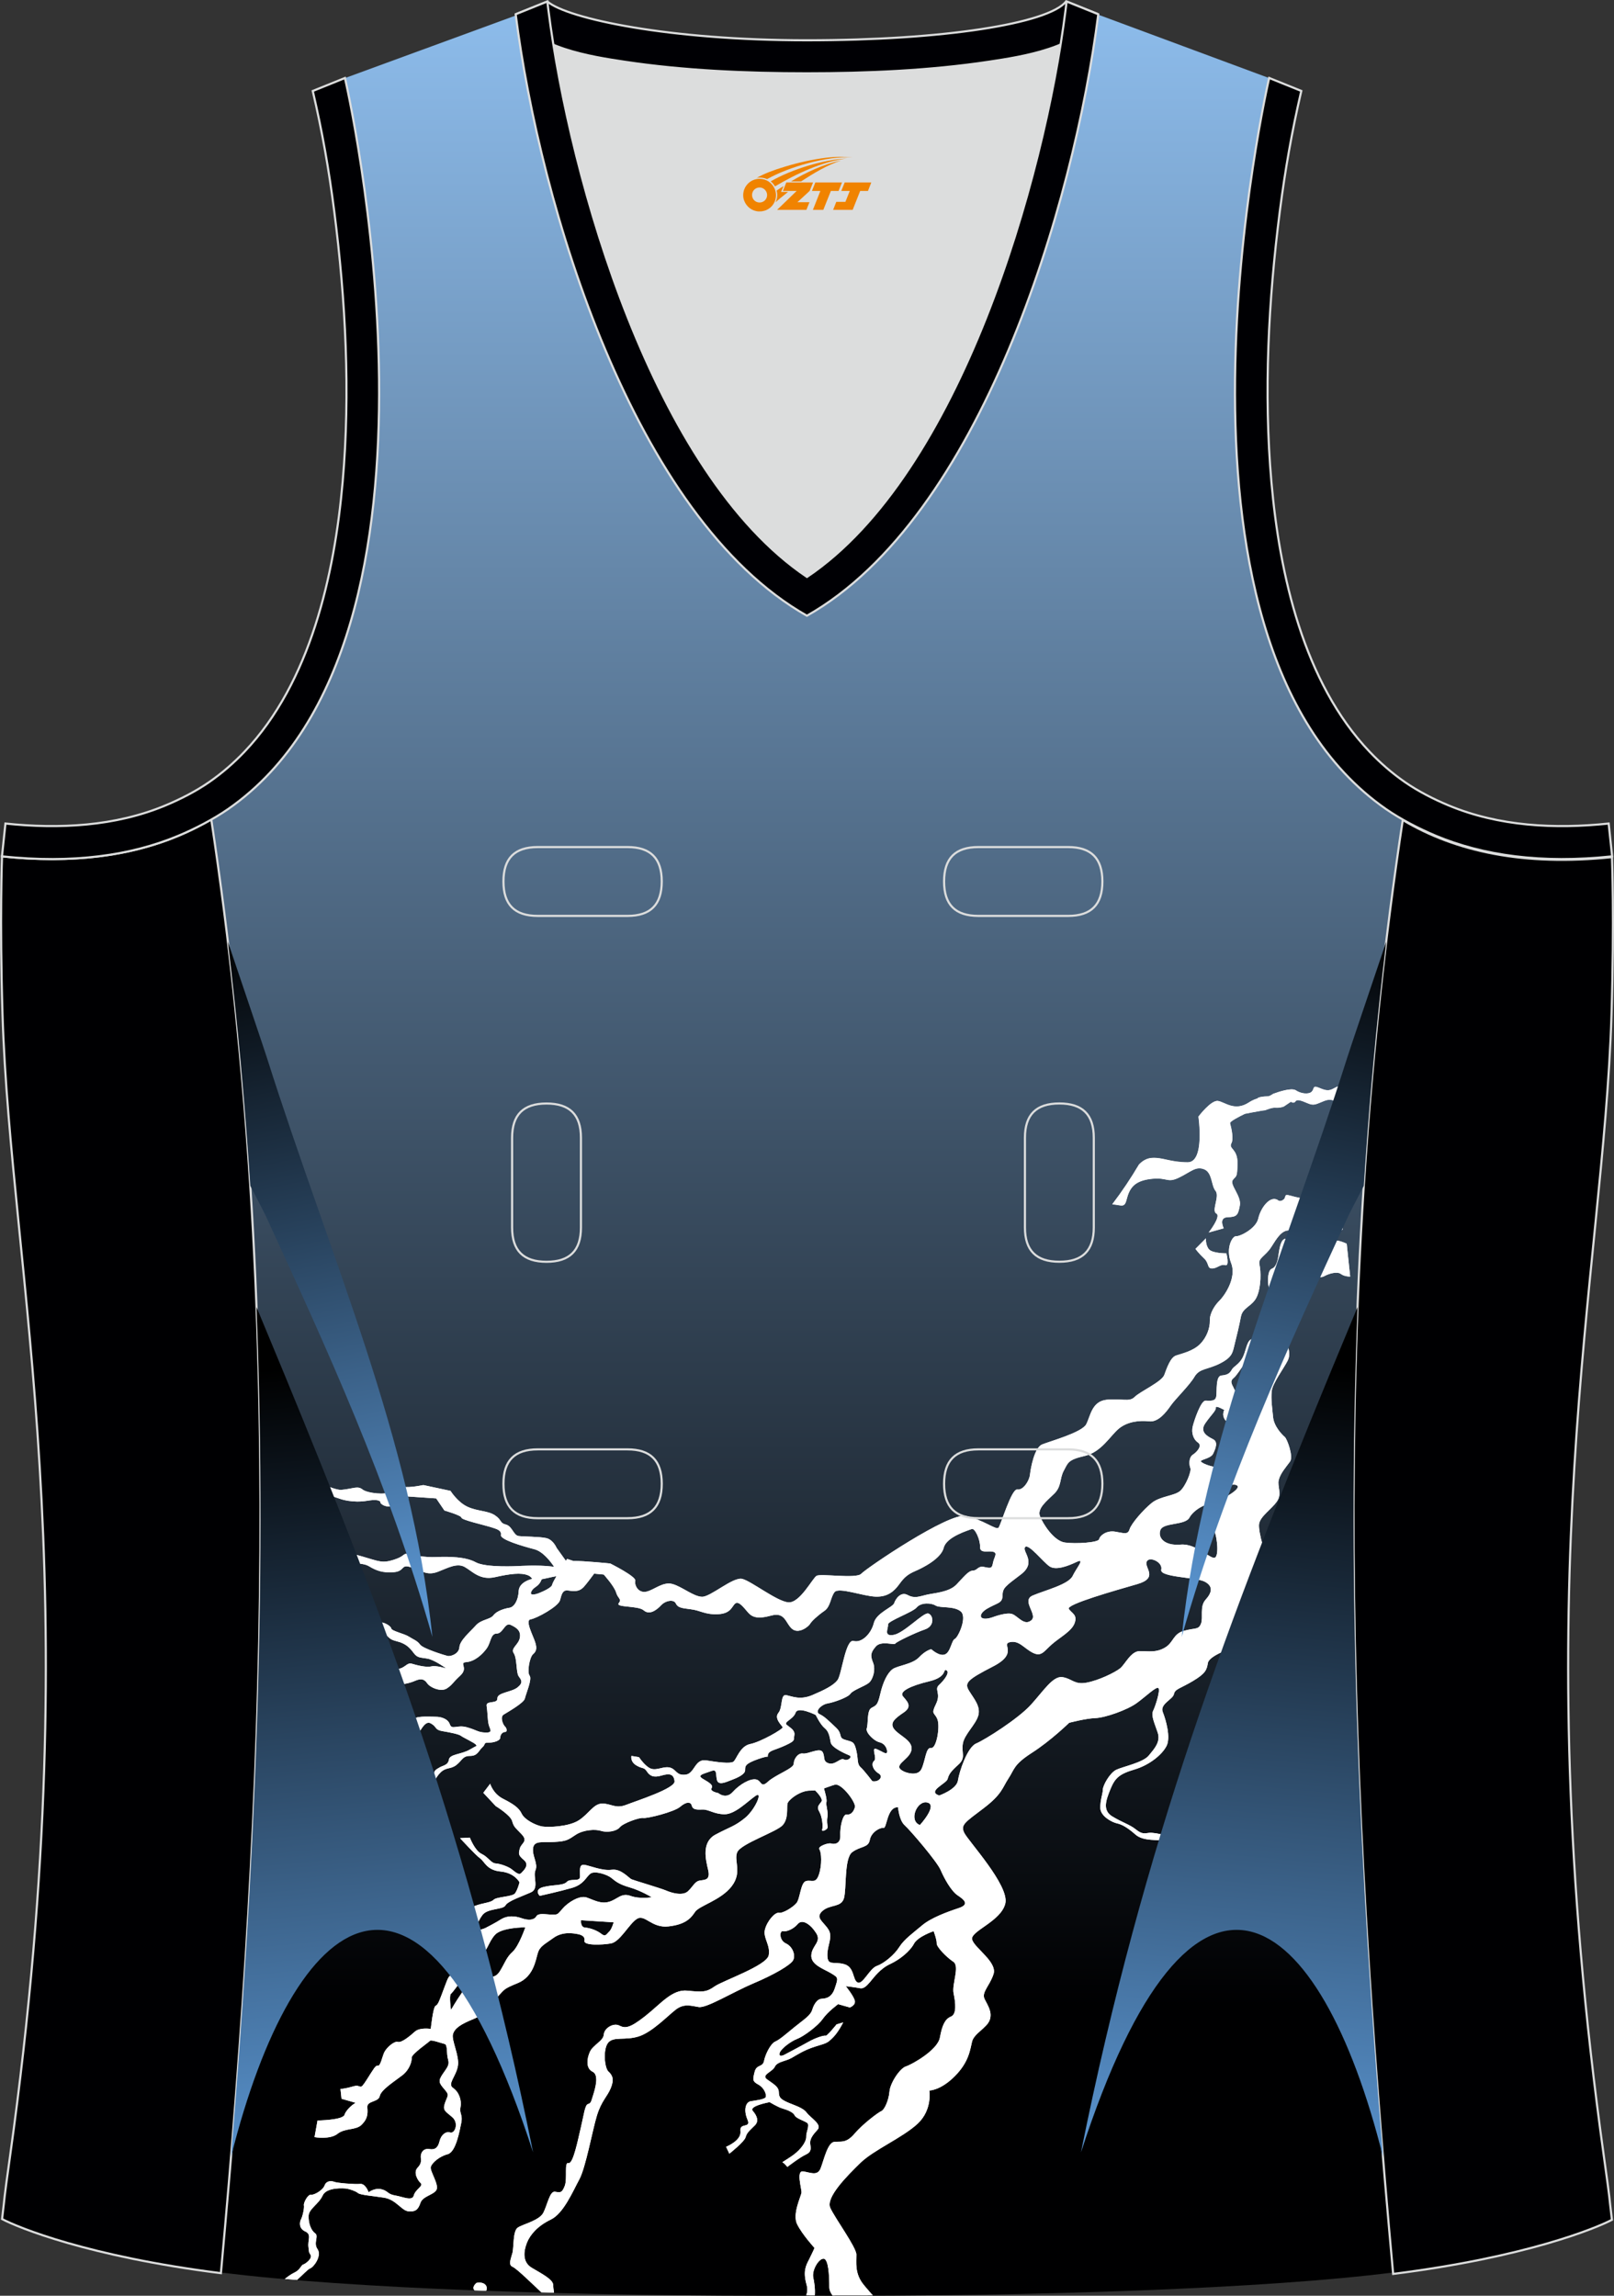
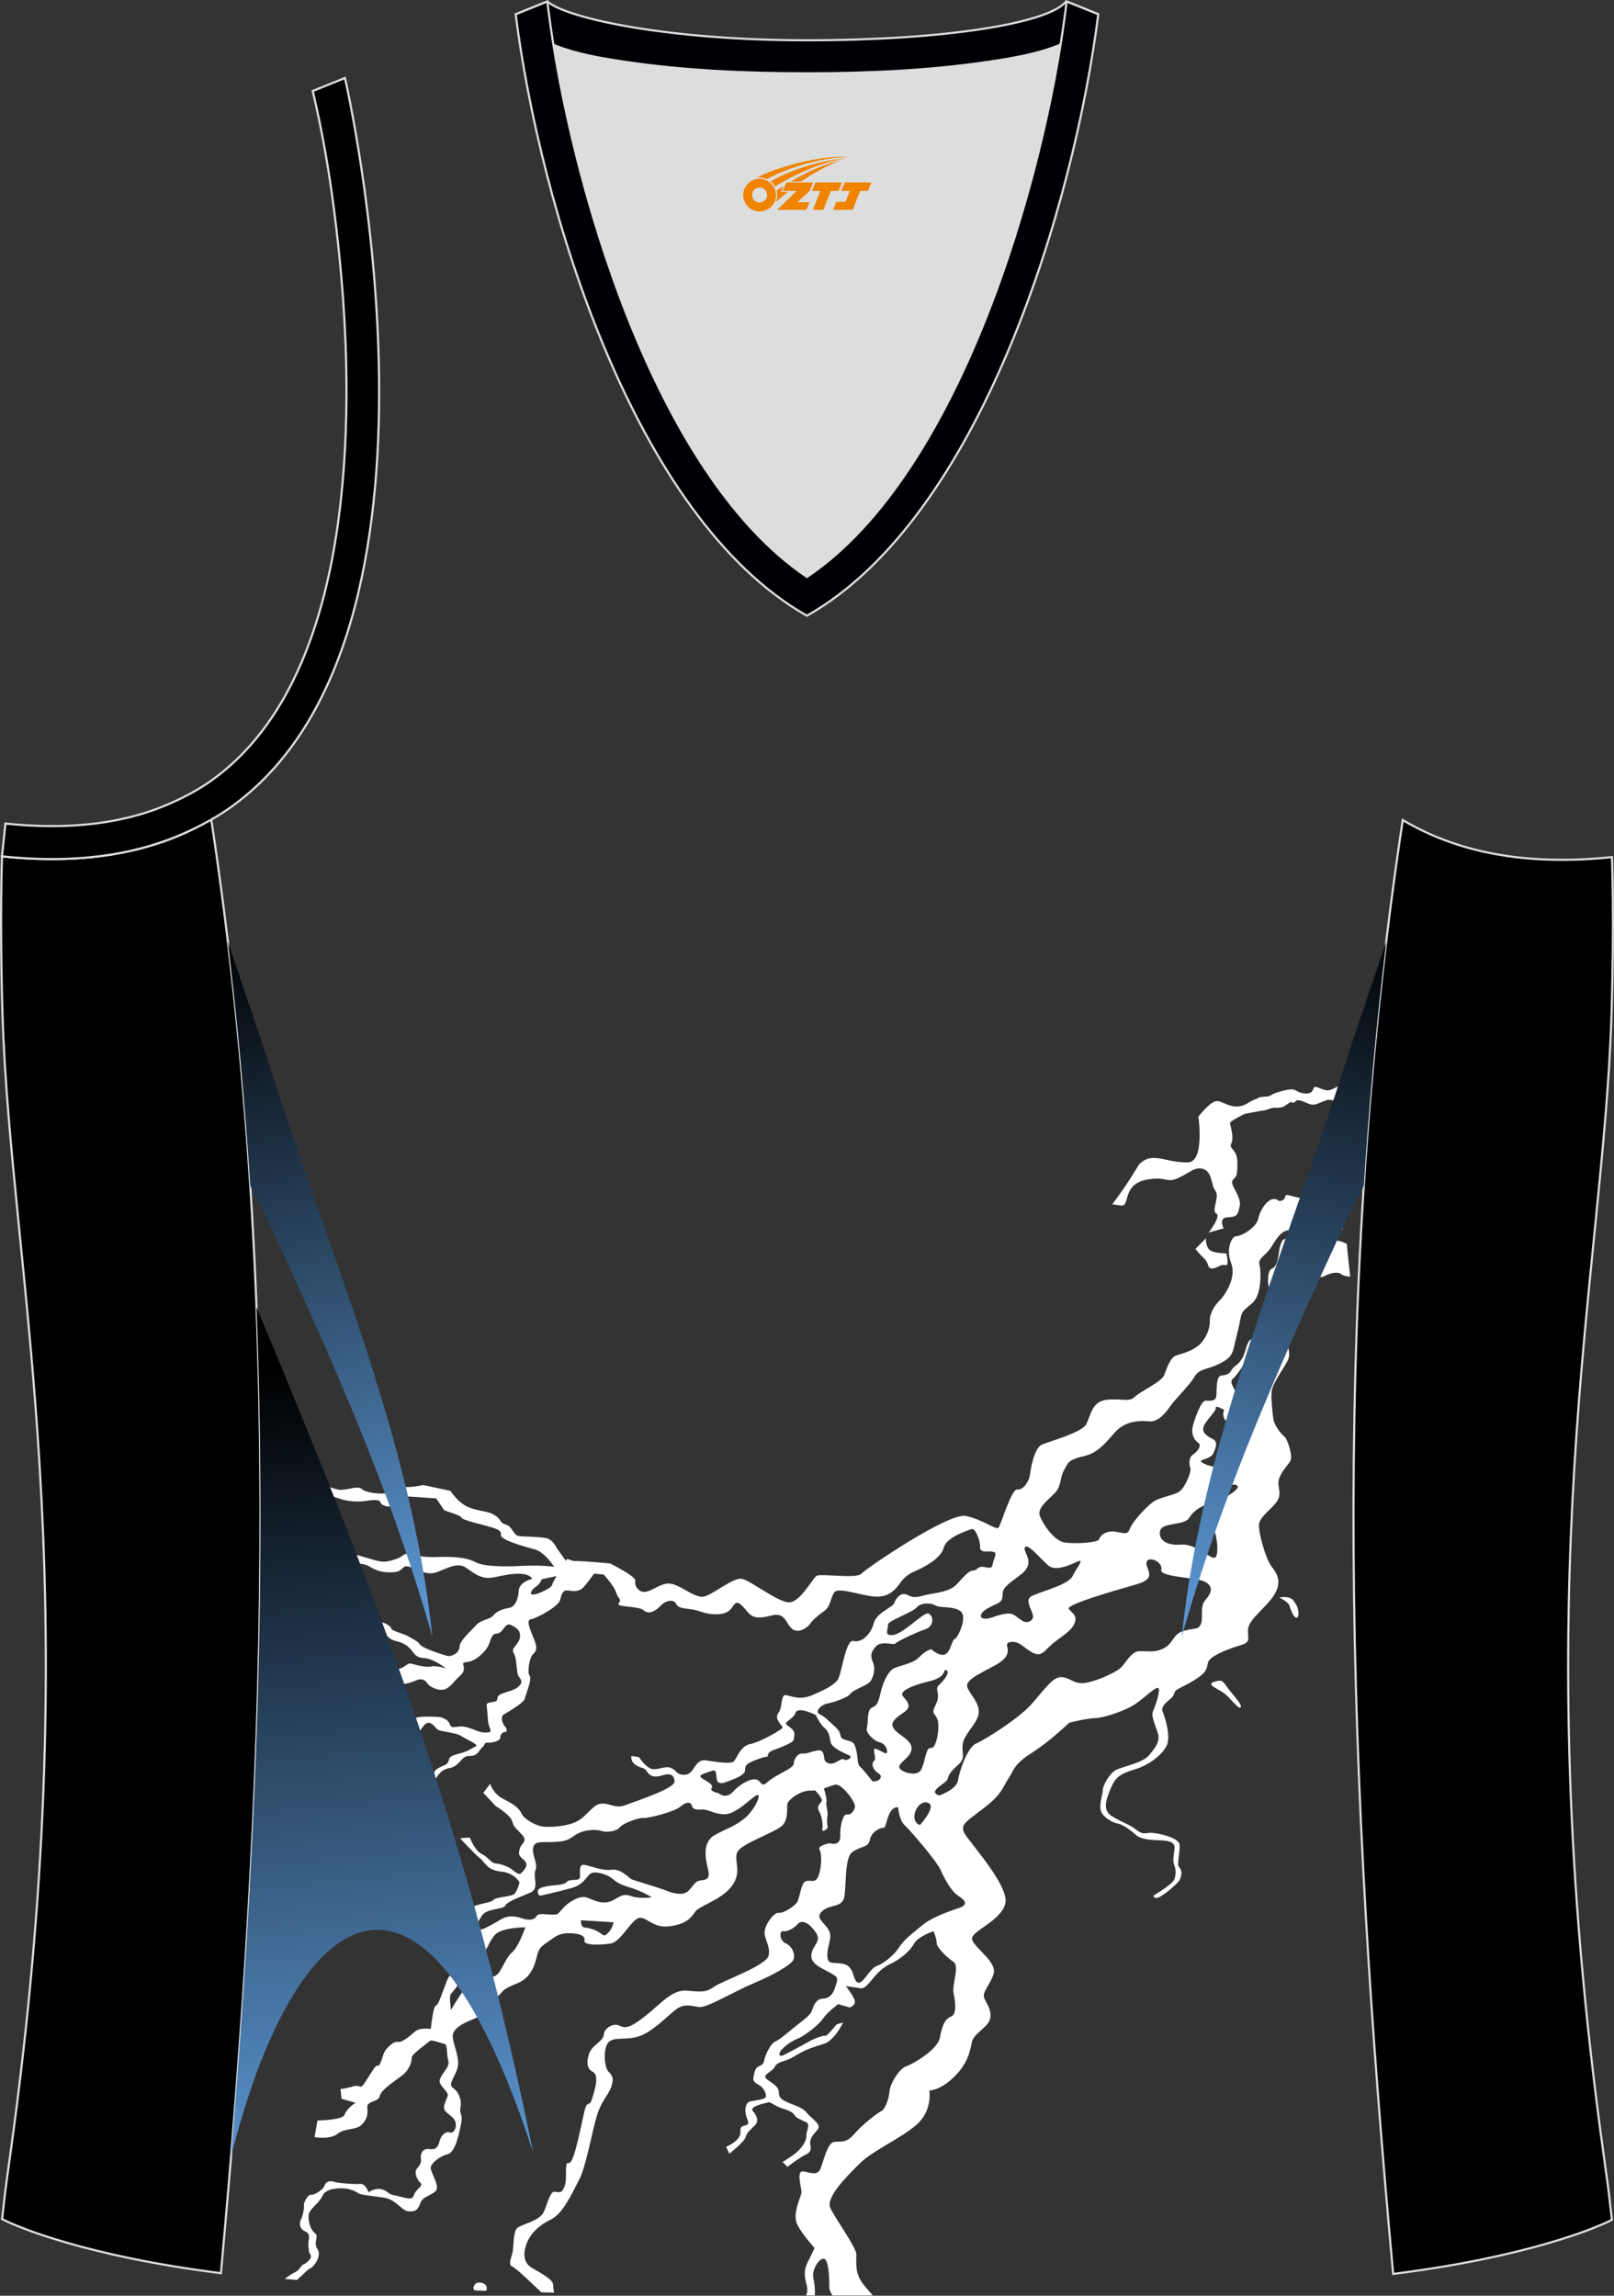
<svg xmlns="http://www.w3.org/2000/svg" version="1.1" id="图层_1" x="0px" y="0px" width="302.41px" height="430.22px" viewBox="0 0 302.41 430.22" enable-background="new 0 0 302.41 430.22" xml:space="preserve">
  <rect x="0" y="0" width="302.41" height="430.22" fill="#333333" stroke="none" />
  <g id="XMLID_20_">
    <linearGradient id="XMLID_95_" gradientUnits="userSpaceOnUse" x1="151.212" y1="465.759" x2="151.212" y2="871.825" gradientTransform="matrix(1 0 0 -1 0 841.646)">
      <stop offset="0" style="stop-color:#000001" />
      <stop offset="1" style="stop-color:#99CCFF" />
    </linearGradient>
-     <path id="XMLID_23_" fill="url(#XMLID_95_)" d="M101.8,1.01L64.64,14.63c0,0,25.43,109.52-25.04,139.02   c13.92,91.93,10.01,182.4,1.81,272.21c23.37,2.98,66.59,4.52,109.81,4.36c43.22,0.17,86.44-1.37,109.81-4.36   c-8.2-89.81-12.11-180.28,1.8-272.21c-50.47-29.49-25.04-139.02-25.04-139.02l-37-13.73l-11.74,8.47l-40.26,2.38l-33.12-3.11   L101.8,1.01z" />
    <path fill="#DCDDDD" d="M151.21,108.12c26.92-18.11,42.35-67.47,47.53-99.78c-4.43,1.88-9.9,2.69-13.42,3.22   c-11.14,1.68-22.91,2.18-34.17,2.18c-11.26,0-23.03-0.5-34.17-2.18c-3.48-0.52-8.88-1.32-13.28-3.16   C108.88,40.71,124.31,90.02,151.21,108.12z" />
    <path fill="#000002" stroke="#DCDDDD" stroke-width="0.4" stroke-miterlimit="22.926" d="M262.83,153.67   c9.87,5.89,22.68,8.69,39.2,6.95c0,0,0.46,11.69-0.09,29.57c-1.51,49.08-16.57,105.44-1.41,214.04c1.31,9.36,0.84,6.4,1.49,11.76   c-3,1.58-16.16,7.01-40.99,10.14C252.81,336.24,248.89,245.69,262.83,153.67z" />
    <path fill="#000004" stroke="#DCDDDD" stroke-width="0.4" stroke-miterlimit="22.926" d="M205.5,2.55l-0.12,0.28   c-2.78,6.16-14.16,7.84-20.06,8.73c-11.14,1.68-22.91,2.18-34.17,2.18c-11.26,0-23.03-0.5-34.17-2.18   c-5.9-0.89-17.28-2.57-20.06-8.73l-0.1-0.23c1.13-0.45,1.64-0.66,5.74-2.31c3.85,3.24,22.89,7.26,48.59,7.26s45.26-3.15,48.59-7.26   l0.15,0.01C204.02,1.96,202.51,1.35,205.5,2.55z" />
    <path fill="#000002" stroke="#DCDDDD" stroke-width="0.4" stroke-miterlimit="22.926" d="M39.58,153.53   c-9.87,5.89-22.68,8.69-39.2,6.95c0,0-0.46,11.69,0.09,29.57c1.51,49.08,16.57,105.44,1.41,214.04c-1.31,9.36-0.84,6.4-1.49,11.76   c3,1.58,16.16,7.01,41,10.14C49.6,336.09,53.52,245.55,39.58,153.53z" />
    <path fill="#000004" stroke="#DCDDDD" stroke-width="0.4" stroke-miterlimit="22.926" d="M96.62,2.67l5.93-2.39l0.2,1.61   c4.03,31.78,19.68,86.86,48.45,106.23c28.78-19.36,44.43-74.44,48.45-106.23l0.2-1.61l5.93,2.39   c-4.53,35.77-22.05,94.31-54.59,112.72C118.67,96.98,101.15,38.44,96.62,2.67z" />
    <path fill="#000003" stroke="#DCDDDD" stroke-width="0.4" stroke-miterlimit="22.926" d="M62.63,39.63   c2.13,16.63,3.04,33.98,1.57,50.69c-1.52,17.33-6.03,37.57-18.4,50.56c-2,2.1-4.2,4.01-6.59,5.67c-2.47,1.72-5.41,3.22-8.19,4.38   c-9.42,3.94-19.95,4.46-30,3.4l-0.65,6.15c13.27,1.4,24.15-0.14,33.03-3.85c3.09-1.29,6.59-3.1,9.34-5.01   c46.24-32.14,21.89-137,21.89-137l-6.03,2.43C60.39,24.7,61.64,31.86,62.63,39.63z" />
-     <path fill="#000003" stroke="#DCDDDD" stroke-width="0.4" stroke-miterlimit="22.926" d="M239.79,39.63   c-2.13,16.63-3.04,33.98-1.57,50.69c1.52,17.33,6.03,37.57,18.4,50.56c2,2.1,4.2,4.01,6.59,5.67c2.48,1.72,5.41,3.22,8.2,4.38   c9.42,3.94,19.95,4.46,30,3.4l0.65,6.15c-13.27,1.4-24.15-0.14-33.03-3.85c-3.09-1.29-6.59-3.1-9.34-5.01   c-46.24-32.14-21.89-137.01-21.89-137.01l6.02,2.43C242.04,24.7,240.79,31.86,239.79,39.63z" />
    <g>
-       <path fill="#FFFFFF" d="M114.34,293L114.34,293L114.34,293L114.34,293c0,0-4.98-0.51-6.89-0.47l-1.19-0.39l-0.23,0.36l-1.75-2.44    c0,0-0.63-1.53-1.94-1.82c-1.3-0.29-4.19-0.26-5.17-0.39c-0.97-0.13-1.19-1.85-2.39-2.15c-1.2-0.3-0.7-0.83-2.04-1.73    c-1.34-0.89-3.26-0.73-5.14-1.6c-1.88-0.87-3.19-2.98-3.19-2.98l-5.09-1.09c0,0-2.53,0.54-3.72,0.33    c-1.19-0.21-1.92,0.16-2.52,0.88c-0.6,0.71-4.26,0.35-5.17-0.39c-0.9-0.74-1.83-0.1-3.96,0.08c-1.26,0.1-5.61-1.89-8.96-3.54    l-0.03,2.28l8.9,2.99c0,0,2.19,0.77,4.95,0.31c2.75-0.46,2.49,0.42,2.49,0.42s0.94,1.34,3.55,0.2c2.61-1.15,1.3-1.44,1.3-1.44    l5.58,0.38l1.54,2.27c0,0,3.16,0.91,3.19,1.34s4.27,1.38,5.47,1.76c1.2,0.38,2.07,0.61,1.92,1.48c-0.16,0.87,3.99,2.08,6.28,2.68    c1.56,0.41,2.96,2.19,3.69,3.28c-0.15-0.01-0.31-0.02-0.48-0.05c-2.59-0.32-6.22-0.08-6.22-0.08s-6.09,0.34-7.97-0.7    c-1.89-1.05-5-1.09-7.35-0.99c-2.35,0.1-4.2-0.34-5.29-0.56c-1.08-0.21-0.51,0.37-2.72,1.07c-2.2,0.7-2.77,0.29-5.93-0.62    c-3.16-0.91-7.73-1.93-7.73-1.93s-6.12-2.66-4.27-3.44c1.3-0.55-0.1,0.68-1.05,1.46l-0.01,0.9c1.23,0.54,3.72,1.65,4.87,2.3    c1.56,0.89,2.82,2.22,4.21,2.16c1.39-0.06,3.93-0.42,5.27,0.39s2.54,1.28,4.68,1.1c2.13-0.18,1.18-1.69,3.37-0.83    c2.2,0.86,3.09,1.43,4.87,0.75c1.78-0.68,3.53-1.7,4.98-0.9c1.45,0.8,2.84,2.56,5.69,1.92c2.85-0.64,4.87-0.89,6.19-0.35    c0.51,0.21,0.63,0.47,0.79,0.66l-0.02,0.02c0,0-2.44,0.51-2.52,2.29c-0.08,1.78-0.87,2.99-1.73,3.12    c-0.87,0.13-2.37,0.57-2.99,1.4c-0.63,0.83-2.29,0.76-3.31,1.91s-3,2.8-3.07,4.07c-0.08,1.27-1.65,1.78-2.21,1.65    c-0.55-0.13-4.61-1.37-5.16-2.13c-0.55-0.76-1.26-0.95-2.09-1.49c-0.83-0.55-3.23-1.05-3.31-1.53c-0.08-0.48-1.38-1.24-2.17-1.15    c-0.79,0.1-1.58,1.05-2.4,1.15c-0.83,0.1-0.55-0.6-1.62-0.83c-1.06-0.22-1.06,0.7-2.76,0.99c-1.69,0.29-3.5-0.32-4.33-0.03    c-0.83,0.29,0.16,1.27-0.71,1.36c-0.87,0.1-1.34-1.21-1.93-1.62s-1.58,0.03-1.85,0.54c-0.19,0.35-0.36,0.38-1,0.45l-0.02,1.21    c0.04-0.04,0.09-0.09,0.13-0.14c0.51-0.7,1.38-0.48,2.41,0.25s2.6,0.07,3.39-0.32c0.79-0.38,2.36-0.25,3.31,0.03    c0.95,0.29,1.81-0.57,2.84-0.86c1.03-0.29,1.14,0.35,2.72,0.32c1.57-0.03,1.42-0.95,2.6-0.35c1.18,0.61,0.75,0.98,2.44,1.4    c1.7,0.41,2.44,1.24,3.15,2.19c0.71,0.95,1.22,0.82,2.56,1.05c1.34,0.23,3.55,1.85,3.55,1.85s-1.89-0.61-2.8-0.38    c-0.91,0.23-2.72-0.22-3.67-0.51c-0.94-0.29-1.3,0.95-2.76,0.99c-1.46,0.03-2.99-1.18-3.94-2.2c-0.95-1.01-1.78-0.06-2.41-0.48    c-0.63-0.41-3.59-0.16-5.68,1.14c-2.09,1.3-0.83,2.04-2.76,2c-1.93-0.03-3.71-2.1-3.98-2.7c-0.11-0.23-0.6-0.1-1.17,0.14    l-0.04,2.44c1.01,0.39,2.35,0.97,2.18,1.42c-0.12,0.33-1.08,0.67-2.21,0.94l-0.03,2.28c0.8-0.14,2.06-0.04,3.52-0.26    c1.93-0.29,1.3-1.88,2.48-2.13s1.3,0.7,1.46,1.46s-0.63,1.43-1.77,2.36c-1.14,0.92,0.91,1.08,1.38,1.81    c0.47,0.73-0.51,0.99-1.3,1.18c-0.79,0.19-2.72-0.86-3.27-1.43c-0.55-0.57-1.53-0.57-2.4-0.57c-0.04,0-0.08,0-0.13,0l-0.02,1.61    c0.46,0.3,0.99,0.5,1.48,0.55c0.83,0.1,2.53,1.02,2.68,1.34c0.16,0.31,1.69,0.54,2.6,0c0.9-0.54,1.26,0.03,1.69-1.28    c0.43-1.3-0.83-2.29-0.47-2.35c0.35-0.06-0.19-0.61,0.24-1.43c0.43-0.83,1.26-1.66,1.81-1.02c0.55,0.64,1.42,1.72,2.88,1.62    c1.46-0.1,3.82-2.32,4.77-3.34c0.95-1.02,1.85-1.27,2.37-0.6s2.4,0.16,3.43-0.29c1.03-0.45,1.69-0.38,2.25,0.45    c0.55,0.83,2.64,1.72,3.74,0.95c1.1-0.76,0.87-0.89,2.48-2.39c1.61-1.49-0.39-2.39,1.14-2.51c1.54-0.13,2.96-1.4,3.79-2.55    c0.83-1.15,0.71-2.8,1.89-2.8s1.5-2.13,2.6-1.63c1.1,0.51,1.97,1.08,1.73,2.42c-0.24,1.34-1.78,1.94-1.14,2.9s0.43,3.62,0.91,4.3    c0.47,0.66,0.95,1.18-0.2,2.1c-1.14,0.92-3.82,0.95-3.78,2.07c0.04,1.11-2.21,0.29-2.01,1.43c0.19,1.15,0.16,2.61,0.39,3.5    c0.24,0.89,0.86,1.5-0.59,1.46c-1.46-0.03-1.58-0.45-3.47-0.98c-1.89-0.54-2.84,0.57-3.23-0.57c-0.39-1.14-1.89-1.4-2.48-1.4    s-3.79-0.19-3.98,0.32c-0.19,0.51-0.99,1.98-1.85,2.55c-0.87,0.57-2.21,1.59-1.89,2.35c0.31,0.76,1.46,1.53,1.34,2.64    c-0.12,1.12-1.3,2.1-0.83,2.55c0.47,0.45,1.3,0.51,0,0.95c-1.3,0.44-2.56,0.8-2.72,1.18c-0.16,0.38-2.09,1.68-2.05,2.42    c0.04,0.73-0.47,0.7-1.22,1.43c-0.75,0.73-1.42,0.79-0.75,1.75c0.67,0.95,0.59,1.53,0.44,1.91c-0.16,0.38,0.45,0.82,1.02,1.22    c0.57,0.4,1.01,1.08,0.83,1.51c-0.18,0.43-0.69,1.05-0.59,1.37c0.1,0.32,0.32,0.3-0.41,0.67c-0.73,0.37-0.73,0.48-1.07,0.81    c-0.33,0.34-0.85-0.3-1.26,0.49c-0.41,0.8-1.71,0.33-1.91,1c-0.2,0.66,0.1,0.92-0.86,0.79c-0.97-0.13-1.62-0.52-2.11-0.13    c-0.49,0.4-0.87,0.14-1.44,0.19c-0.57,0.05-1.3,0.85-1.81,0.85s-1.62,0-1.73,0.42c-0.12,0.42-0.79,1.21-0.79,1.21    s-0.12,0.55-0.63,0.76c-0.51,0.22-0.75,0.7-0.63,1.05c0.12,0.35,1.12,1.99,1.12,1.99s-0.59-2.58,0.16-2.55    c0.75,0.03,1.34-0.35,1.61-1.05c0.28-0.7,0.94-1.5,1.97-1.4s1.93-0.19,2.72-0.35c0.79-0.16,1.03,1.11,1.93,0.35    c0.9-0.76,0.98-1.62,2.09-1.78c1.1-0.16,1.69-0.22,2.76-1.4c1.06-1.18,0.2-1.46,1.38-1.46c1.18,0,1.26-0.7,1.22-1.46    c-0.04-0.76-2.25-2.1-1.58-2.83c0.67-0.73-0.16-1.87-0.2-2.32c-0.04-0.44-0.67-1.52,0.28-1.46c0.94,0.06,1.77-1.02,1.69-1.56    c-0.08-0.55,0.71-1.34,1.42-1.34c0.71,0,1.3,0.57,1.22,1.14c-0.08,0.57-0.43,1.53,0.47,1.5c0.91-0.03,1.46-0.92,1.02-1.34    c-0.43-0.41-1.18-1.62-0.91-2.16c0.28-0.54,0.28-0.99,0.71-0.89c0.43,0.09,1.73-1.11,1.61-1.91c-0.12-0.8-1.58-2.42-0.71-2.55    c0.87-0.13-0.23-1.46-0.27-1.94c-0.04-0.48,0.08-0.64,1.1-1.56c1.03-0.92,1.78-3.37,3-2.7c1.22,0.67,0.67,1.21,2.21,1.46    c1.54,0.26,3.07,0.57,3.47,0.89c0.4,0.32,2.68,1.36,2.8,1.68c0.12,0.32,0.4-0.03-1.18,0.89c-1.58,0.92-3.75,0.82-3.9,1.88    c-0.16,1.05-1.1,1.08-1.69,1.43c-0.59,0.35-1.1,0.54-1.1,1.27s-2.17,2.67-2.17,2.67s0.04,0.92,1.14,0.03    c1.1-0.89,1.14-1.91,2.24-2.99c1.11-1.08,1.89-0.54,3-1.43c1.11-0.89,1.14-1.68,2.56-1.68c1.42,0,1.58-0.99,2.29-1.62    c0.71-0.64,0.12-0.86,1.14-0.86c1.02,0,2.21-0.38,2.21-0.96c0-0.57,0.43-1.05,0.9-1.05c0.47,0,0.32-0.73-0.04-1.05    c-0.35-0.32-0.94-1.75-0.23-2.2c0.71-0.45,3.8-2.18,3.98-3.02c0.18-0.84,1.4-3.64,0.89-4.28c-0.51-0.64,0-3.47,0.63-4.01    c0.63-0.54,0.79-1.11,0.39-2.32c-0.39-1.21-1.93-4.07-0.83-4.23c1.1-0.16,5.2-2.39,5.51-3.59c0.32-1.21,0.51-1.94,1.5-1.81    c0.99,0.12,2.05,0.35,3-0.73c0.55-0.63,1.33-1.67,1.89-2.43l1.8,0.17c0,0,1.97,2.17,2.32,3.37c0.36,1.2,1.12,1.19,0.48,2.01    c-0.64,0.82,3.66,0.42,4.69,1.33c1.03,0.91,2.34,0.03,3.23-0.93c0.89-0.96,2.41-1.15,2.77-0.39c0.36,0.76,0.93,0.89,2.78,1.11    c1.85,0.21,2.68,1.05,5.17,0.93c2.49-0.13,2.57-1.56,3.23-2.03s1.59,0.83,2.36,1.7c0.77,0.88,1.75,1.3,4.38,0.58    c2.63-0.72,2.67,1.53,3.9,2.52c1.23,0.99,3.05-0.43,3.35-0.96c0.29-0.52,1.49-1.61,2.68-2.43c1.19-0.82,1.13-2.55,1.91-3.52    c0.79-0.98,5.32,0.77,7.7,0.85c2.38,0.08,3.56-1.14,4.47-2.4c0.91-1.26,1.6-1.81,2.94-2.39c1.34-0.57,4.83-2.3,5.34-4.37    s4.63-3.26,5.24-3.51s1.62,2.03,1.57,3.34c-0.05,1.31,1.52,0.69,2.44,0.92c0.92,0.24,0.19,1-0.01,2.02    c-0.2,1.02-0.29,1.14-1.58,0.85c-1.29-0.3-1.3,0.63-2.18,0.66c-0.88,0.03-1.71,1.18-3.1,2.62c-1.4,1.45-4.16,1.57-5.6,1.91    c-1.45,0.34-2.25,0.74-3.55,0.04c-1.3-0.7-2.27,0.78-2.51,1.53c-0.24,0.76-3.34,1.8-3.82,3.74c-0.48,1.95-2.24,3.77-3.78,3.35    c-1.53-0.43-2.23,6.33-3.03,7.35c-0.8,1.02-2.48,1.84-4.73,2.8c-2.26,0.95-3.72,0.24-4.86,0c-1.14-0.23-0.62,2.27-1.48,3.33    c-0.86,1.05,0.67,2.35,0.8,2.68s-4.13,2.77-6.07,3.15c-1.95,0.39-2.59,2.93-3.17,3.32c-0.59,0.39-2.87,0.11-5.06-0.25    c-2.2-0.36-2.15,2.47-3.89,2.67c-1.74,0.2-1.68-0.93-2.84-1.3c-1.16-0.37-2.42,0.53-3.54,0.21c-1.12-0.31-2.35-2.19-2.35-2.19    l-1.42-0.23c0,0-0.26,1.06,0.92,1.77c1.19,0.72,1.41,0.27,1.96,1.11c0.56,0.84,1.22,1.25,2.75,0.8c1.53-0.46,2.31-0.29,2.46,1.06    s-7.07,3.65-9.07,4.43c-1.99,0.78-2.83-0.24-4.47-0.24s-2.49,1.89-4.38,3.12c-1.89,1.24-5.74,1.36-6.89,1.17    c-1.15-0.19-3.29-1.24-3.83-2.38c-0.53-1.14-1.61-1.85-3.5-2.81c-1.89-0.96-2.41-2.81-2.41-2.81l-1.29,1.69l2.33,2.49    c0,0,2.75,1.68,3.07,2.79s0.48,1.13,1.78,2.49c1.3,1.36-0.09,1.66-0.34,2.68c-0.25,1.01-0.31,1.23,0.77,2.15    c1.08,0.92,0.02,1.9-0.49,2.43c-0.51,0.54-1.32-0.39-1.93-0.8c-0.61-0.41-1.95-0.93-2.86-0.99c-0.91-0.06-1.39-1.2-2.66-1.8    c-1.27-0.6-2.19-3.04-2.19-3.04l-1.83,0.1c0,0,2.92,3.2,3.75,3.78c0.84,0.58,1.2,2.22,3.86,2.47c2.66,0.26,3.53,2.03,3.53,2.03    s-0.35,1.39-0.84,2.06c-0.49,0.66-3.43,0.63-4.01,1.2c-0.58,0.57-1.83,0.54-3.5,1.15c-1.68,0.61-1.62,5.09-2.01,5.02    c-0.39-0.07-1.5,1.1-1.89,1.54c-0.38,0.44-1.91,0.22-2.55-0.04c-0.65-0.26-2.58-0.15-2.58-0.15l0.24,1.23c0,0,2.65,0.29,4.29,0.16    c1.64-0.13,1.58-0.34,2.42-0.95c0.83-0.61,1.82-0.08,1.82-0.08s-1.43,1.81-1.68,2.57c-0.24,0.76-1.35,4.23-2.14,3.88    c-0.79-0.35-0.9,0.11-1.7,2.23c-0.8,2.11-1.1,3.12-1.59,3.31c-0.48,0.18-0.91,4.34-0.91,4.34s-2.04-0.33-2.96,0.49    c-0.91,0.82-2.5,2.15-3.21,1.94c-0.71-0.2-2.19,1.14-2.57,2.01c-0.38,0.86-0.69,2.53-1.16,2.45c-0.47-0.08-0.71,0.46-2.14,2.69    c-1.43,2.23-0.83,0.7-2.47,1.18c-1.65,0.48-2.41,0.49-2.41,0.49l0.2,1.84c0,0,2.96,0.83,2.69,0.79c-0.26-0.04-1.82,1.2-2.13,2.21    c-0.3,1.01-5.06,1.07-5.06,1.07l-0.56,3.12c0,0,2.88,0.51,4.3-0.62c1.43-1.13,3.43-0.63,4.51-1.69c1.08-1.06,1.2-1.96,1.08-3.26    c-0.11-1.3,2.09-0.94,2.33-2.13c0.24-1.2,2.89-2.84,4.24-3.9c1.35-1.05,1.79-2.61,1.74-3.28c-0.06-0.67,3.24-2.93,3.44-3.18    c0.2-0.25,2.15,0.46,2.74,0.6c0.59,0.14,0.31,1.81,0.64,2.9c0.33,1.09-0.22,1.55-1.05,2.8c-0.83,1.25-0.65,1.61,0.35,2.77    c0.99,1.15,0.67,1.05,0.13,2.55s0.14,1.61,1.39,2.73c1.25,1.13,0.43,3.11-0.43,2.84c-0.86-0.27-1.7,0.48-1.98,1.61    s-0.75,1.69-1.9,1.5c-1.15-0.19-1.65,0.7-1.62,1.45c0.03,0.75,0.2,1.18-0.62,2.06c-0.82,0.88,0.02,2.33,0.6,2.87    c0.58,0.53-1,1.16-1.29,2.3c-0.29,1.14-2.02,0.25-3.49,0.01c-1.47-0.23-1.31-0.87-2.6-1.17c-1.29-0.29-2.38,0.58-2.38,0.58    s-0.57-1.68-1.57-1.57c-1.01,0.1-4.32-0.17-4.87-0.39c-0.55-0.22-1.47-0.24-1.81,0.68c-0.34,0.91-1.99,1.84-2.56,1.74    c-0.58-0.09-1.42,1.54-1.31,1.99c0.1,0.45-0.23,2.03-0.54,2.6c-0.3,0.57-0.43,1.74,0.8,2.29s0.42,1.61,0.59,2.91    c0.17,1.3,0.02,0.8,0.4,1.48c0.38,0.68-0.97,1.69-1.38,1.8c-0.41,0.11-0.57,1.01-1.63,1.5c-0.66,0.31-1.37,0.84-1.81,1.2    c0.75,0.06,1.51,0.13,2.28,0.19c1.06-0.94,2.06-2.03,2.45-2.16c0.71-0.24,2.24-2.41,1.39-3.61c-0.85-1.19,0.32-2.41-0.46-2.98    c-0.79-0.56-1.26-1.96-1.21-3.27c0.05-1.31,1.91-2.2,2.63-3.8s4-1.38,4.52-1.29c0.53,0.09,1.64,0.44,2.09,0.82    c0.45,0.38,2.65,0.52,4.91,0.88c2.26,0.37,3.27,2.43,4.55,2.55c1.28,0.12,1.81-0.27,2.25-1.57s2.5-1.49,3.01-2.46    c0.51-0.98-1.26-3.51-1.07-4.27c0.19-0.76,1.59-1.99,3.16-2.4c1.57-0.4,2.25-4.44,2.56-5.92c0.31-1.49-0.4-1.69-0.15-2.93    c0.25-1.23-0.28-2.82-1.4-3.57c-1.12-0.75,0.6-2.19,0.91-4.13c0.32-1.93-1.25-4.82-0.92-5.96c0.34-1.13,1.5-1.87,3.81-2.81    c2.31-0.95,2.48-2.06,4.23-3.85c1.75-1.79,1.18-1.7,4.1-2.9c2.92-1.2,3.34-4.22,3.73-5.56c0.39-1.35,1.23-1.65,2.96-2.91    c1.73-1.26,3.81-0.84,4.44-0.73c0.63,0.1,1.54,0.38,1.37,1.28c-0.17,0.9,3.24,0.79,4.95,0.49s3.35-3.6,4.85-4.59    c1.5-0.99,2.73,1.76,5.93,1.4c3.2-0.36,4.19-1.52,4.98-2.71c0.79-1.19,4.85-2.17,6.88-4.83c2.03-2.67,0.32-4.8,1.04-6.39    c0.73-1.6,7.38-3.78,8.51-5.05c1.13-1.27,0.72-3.32,0.89-4.04c0.18-0.72,2.41-2.48,4.31-2.43c0.3,0.01,0.59-0.01,0.87-0.04    c0.43,0.43,1.54,1.61,1.19,2.1c-0.42,0.61-0.97,0.95-0.41,1.88c0.56,0.93,0.74,2.81,0.55,3.36c-0.19,0.55,1.06,0.01,1.02-0.47    c-0.05-0.48-0.2-1.07-0.03-1.95c0.16-0.88-0.36-2.3-0.2-2.71c0.15-0.44-0.29-2-0.47-2.58c0.77-0.25,1.45-0.54,2.06-0.7    c1.23-0.33,3.98,3.33,3.75,4.21c-0.23,0.89-0.81,1.5-1.54,1.38c-0.73-0.12-1.28,2.3-1.2,3.95c0.08,1.64-1.23,1.65-1.73,1.48    c-0.51-0.17-2.59,0.55-2.19,1.1c0.41,0.55,0.52,2.94-0.09,4.74c-0.61,1.79-1.35,0.92-2.4,1.2c-1.05,0.27-1.1,3.33-1.82,4.15    s-2.52,1.92-3.28,1.8c-0.76-0.12-2.22,1.58-2.61,3.15c-0.39,1.56,1.06,2.86,0.71,4.8s-8.6,4.77-10.13,5.84    c-1.52,1.08-2.23,1.09-5.11,0.8c-2.87-0.29-4.94,2.44-7.93,4.79c-2.98,2.35-3.78,2.27-4.85,1.74s-2.79,0.47-2.88,1.69    c-0.08,1.22-2,1.92-2.6,3.23s-0.78,3.13,0.49,3.73c1.27,0.6,0.49,3.18,0.11,4.4c-0.39,1.21-0.38,1.5-0.96,1.67    c-0.59,0.17-0.75,1.93-1.32,4.3c-0.56,2.37-1.47,7-2.33,6.75c-0.87-0.24-0.17,2.86-0.71,4.29c-0.55,1.43-0.9,1.22-1.85,1.09    c-0.95-0.13-1.39,2.41-2.15,3.92c-0.76,1.5-3.89,2.16-4.81,2.81c-0.93,0.64-0.72,3.67-0.98,4.7c-0.26,1.04-0.87,2.28,0.02,2.64    c0.81,0.33,4.21,3.71,5.39,4.78l2.37,0.06c-0.1-0.64-0.16-1.17-0.16-1.46c-0.02-1.02-2.2-2.12-4.01-3.2    c-1.81-1.08-1.51-3.15-0.91-4.68c0.6-1.53,2.05-3.19,4.46-4.34c2.41-1.15,4.15-5.31,5.36-7.54c1.21-2.23,2.46-9.24,3.3-11.97    c0.84-2.73,1.9-3.48,2.59-5.13c0.68-1.65,0.33-2.41-0.43-3.11c-0.76-0.69-1.06-4.31-0.01-5.46c1.05-1.15,3.09-0.33,5.63-1.11    c2.54-0.78,5.43-3.83,6.98-5.03c1.55-1.2,2.85-0.73,4.32-0.49c1.47,0.24,6.43-2.83,10.27-4.45c3.84-1.62,6.9-3.41,7.4-4.3    c0.5-0.89-0.02-2.55-1.34-3.17c-1.32-0.61-1.19-2.44-0.57-2.29c0.62,0.14,1.94-0.35,2.79-1.35c0.85-1.01,2.39,0.04,3.45,1.7    c1.06,1.67-0.79,2.3-0.91,4.13c-0.13,1.83,2.36,2.58,3.73,3.42c1.38,0.83,1.32,0.83,0.66,2.83c-0.67,2.01-2.05,1.87-2.62,1.95    c-0.56,0.08-1.24,0.85-1.58,1.99c-0.34,1.14-1.48,1.79-3.33,3.29c-1.85,1.51-2.76,2.33-3.62,2.72c-0.86,0.38-1.84,2.34-2.1,3.62    c-0.26,1.27-1.4,0.57-1.77,2.09c-0.38,1.52-0.38,1.75,0.72,2.36c1.1,0.61,1.51,1.83,1.39,2.29c-0.11,0.46-1.86,0.67-2.82,0.82    c-0.96,0.15-1.39,1.62-0.63,3.42c0.76,1.79-1.53,0.45-1.31,2.21c0.22,1.75-2.69,2.91-2.69,2.91l0.61,1.29c0,0,2.84-2.23,3.06-3.12    c0.22-0.89,1.02-1.46,1.76-2.23c0.73-0.76,0.38-1.74-0.43-2.67c-0.81-0.92,3.16-1.64,3.16-1.64s1.56,0.96,2.46,1.21    c0.89,0.25,1.98,0.7,2.22,1.26c0.24,0.57,1.79,1.02,2.35,1.42c0.55,0.4-0.24,1.83-0.17,2.55c0.06,0.72-0.66,1.98-1.87,3.02    c-1.21,1.04-2.82,1.81-2.56,1.85c0.26,0.04,0.89,0.83,0.89,0.83s2.33-1.8,3.47-2.32c1.14-0.52,0.9-1.19,0.81-2.07    c-0.08-0.87,0.49-1.62,1.38-2.59c0.9-0.98-1.33-2.22-2.04-3.19c-0.71-0.98-2.58-1.46-3.71-1.99c-1.12-0.54-1.49-0.81-1.51-1.85    c-0.01-1.04-1.05-1.55-2.21-2.4c-1.15-0.85,1-1.38,1.46-2.36s1.99-1,3.14-1.65c1.14-0.65,2.33-1.47,4.46-2.14    c2.13-0.67,2.16-0.58,3.24-1.63c1.08-1.06,1.97-2.89,1.97-2.89l-1.24,0.37c0,0-1.81,2.26-2.06,2.13c-0.24-0.13-1.9,0.39-3.23,1.15    c-1.33,0.76-4.6,2.47-4.6,2.47s-0.99,0.46-0.79-0.35c0.2-0.8,2.08-2.22,3.29-2.68c1.21-0.46,3.87-2.41,4.81-3.76    c0.94-1.34,2.87-2.75,2.87-2.75l2.2,0.62c0,0,1.15-0.43,0.92-1.3c-0.22-0.87-1.68-2.69-1.68-2.69s1.96,0.23,2.63,0.38    c0.67,0.15,1.24-0.37,1.93-1.19c0.69-0.81,1.87-2.47,3.71-3.32c1.85-0.85,3.77-2.43,4.49-3.81c0.73-1.38,3.7-2.37,3.7-2.37    s0.62,1.66,0.57,2.29c-0.05,0.63,1.81,2.58,3.1,3.43c1.29,0.85-0.29,4.16,0.07,5.95c0.38,1.8,0.59,3.9-0.5,4.34    s-1.65,1.59-2.07,3.93c-0.42,2.35-5.24,5.05-6.36,5.4c-1.12,0.35-2.95,3.08-3.09,4.73c-0.13,1.65-0.96,3.42-1.5,3.64    c-0.55,0.22-3.42,2.35-5.04,4.24c-1.62,1.9-2.58,1.39-3.82,1.54c-1.24,0.15-1.94,3.43-2.54,4.96c-0.6,1.53-1.98,0.74-3.3,0.57    c-1.32-0.17-0.23,3.31-0.28,3.96c-0.06,0.66-1.77,4.03-0.82,5.94c0.94,1.92,3.26,4.45,3.26,4.45s-0.49,1.11-1.03,2.17    c-0.54,1.05-1.19,2.14-0.46,4.72c0.22,0.78,0.14,1.44-0.07,1.99h0.14l1.47,0.01c0.1-1.21-0.11-2.57-0.28-3.32    c-0.31-1.37,1-3.58,1.92-3.56c0.92,0.02,1.08,3.12,1.08,5.33c0,0.55,0.24,1.07,0.6,1.56c2.52,0,5.04,0,7.55-0.01    c-0.61-0.71-1.25-1.41-1.77-2.07c-1.65-2.05-1.3-4.19-1.31-5.58c-0.01-1.39-4.01-6.81-4.89-8.76c-0.88-1.95,3.12-5.96,5.64-8.42    c2.52-2.45,7.88-4.71,10.71-7.33c2.83-2.62,2.21-6.24,2.21-6.24s2.07,0.03,4.75-2.66c2.69-2.69,2.88-4.99,3.26-6.52    c0.38-1.52,2.76-2.55,3.29-4s-0.27-2.64-0.93-3.93c-0.66-1.3,0.93-2.45,1.66-4.71c0.73-2.26-3.58-4.89-4.01-6.46    c-0.43-1.57,5.37-3.36,6.21-6.74c0.84-3.38-7.04-11.83-7.71-13.31c-0.67-1.47,0.15-1.91,3.64-4.56c3.49-2.65,3.53-3.87,4.66-5.58    c1.14-1.71,0.91-2.58,4.42-4.83c3.51-2.25,6.96-5.61,6.96-5.61s3.1-0.82,4.91-0.88c1.81-0.06,5.93-1.5,7.73-2.8    c1.79-1.3,3.69-3.19,4.08-2.82c0.4,0.37-0.52,3.3-0.98,4.24c-0.45,0.94,0.3,2.41,0.86,4.13c0.55,1.71-0.6,2.96-1.69,4.28    c-1.09,1.32-4.88,2.07-6.09,2.66c-1.21,0.59-2.5,2.92-2.51,3.73c-0.01,0.81-0.49,1.86-0.47,3.42c0.02,1.57,2.22,2.7,3.13,2.89    c0.91,0.19,1.96,0.78,3.46,2.1c1.5,1.32,4.18,0.88,5.97,1.21c1.8,0.34,1.33,1.45,1.23,2.31c-0.11,0.86-0.21,1.51,0.09,2.28    c0.3,0.77,0.3,1.96-0.07,2.7c-0.37,0.73-2.61,2.17-3.19,2.52c-0.58,0.35-0.99,0.57-0.3,0.85c0.69,0.29,3.5-2.11,4.26-2.98    c0.76-0.86,0.78-2.25,0.22-2.74c-0.56-0.49,0.17-2.77,0.05-4.24c-0.13-1.47-4.76-2.38-5.72-2.23c-0.97,0.15-1.42,0.21-2.51-0.67    c-1.09-0.88-2.57-1.3-4.41-2.43c-1.85-1.13-1.15-3.05-0.31-5.11c0.84-2.06,1.63-2.82,4.51-3.67c2.88-0.86,5.23-2.85,6.01-4.44    c0.78-1.59-0.12-4.81-0.72-6.32c-0.61-1.5,1.9-2.38,2.09-3.36c0.19-0.98,1.19-1.04,3.56-2.46c2.37-1.42,2.59-2.09,2.8-3.38    c0.21-1.29,4-2.7,6.12-3.32c2.12-0.63,1.24-1.25,1.43-3.12c0.19-1.86,3.66-4.16,5.01-6.54c1.35-2.38,0.35-3.82-0.68-5.17    c-1.03-1.35-2.52-6.53-2.28-7.94c0.24-1.41,2.31-2.71,3.33-4.17c1.02-1.46,0.04-2.77,0.35-4.04c0.31-1.27,1.44-2.5,2.11-3.44    c0.67-0.95-0.53-4.22-0.98-4.61c-0.46-0.38-2.02-1.95-2.19-3.7c-0.17-1.74-0.42-3.37-0.26-4.89c0.16-1.51,2.34-4.37,3.01-5.76    c0.67-1.39-0.09-3.14-0.5-3.47c-0.41-0.33,0.29-2.68,0.89-3.77c0.6-1.09,0.09-5.84,0.44-7.46c0.16-0.75,0.6-1.27,1.02-1.74    c0,0,0.89,0.15,1.84,0.32c0,0,0.46-0.6,1.14-0.21s1.1,1.04,2.03,0.53s2.43-0.9,3.09-0.4c0.67,0.51,1.74,0.49,1.74,0.49l-0.65-6.15    c0,0-2.02-1.04-3.08-0.47s-2.07,0.43-2.59,0.24s-1.14-0.6-1.94-0.13c-0.06,0-0.18,0.03-0.38,0.02c-0.29-0.01-0.73-0.11-1.36-0.52    c-1.07-0.69-0.99-0.02-0.99-0.02c-0.4,0.01-0.76,0-0.99-0.03c-0.9-0.15-1.22,1.39-1.41,2.81c-0.19,1.42-0.5,2.47-1.29,2.78    c-0.79,0.31-0.81,2.38-0.6,3.29c0.21,0.91,0.07,1.9-0.22,3.09c-0.29,1.18-1.1,1.8-1.51,3.67c-0.41,1.87-0.68,2.75-1.55,3.18    s-0.95,2.27-1.64,3.52c-0.69,1.25-1.63,1.52-1.99,2.19c-0.36,0.67-0.81,0.97-1.93,1.07c-1.12,0.1-0.81,2.93-0.97,3.91    c-0.16,0.99-1.13,0.81-2,0.8c-0.87-0.01-2.08,3.54-2.4,4.8c-0.32,1.27,0.16,2.52,0.98,3.06c0.82,0.55-0.1,1.7-0.94,2.25    c-0.84,0.55-0.73,1.95-0.49,2.54c0.23,0.59-0.86,3.34-1.91,4.27c-1.05,0.93-3.73,0.98-5.3,2.23c-1.56,1.24-3.85,3.87-4.18,4.96    s-1.1,0.7-2.73,0.44s-2.86,0.77-2.97,1.41c-0.1,0.64-4.37,0.92-6.43,0.63c-2.05-0.29-4.1-3.48-4.66-4.94    c-0.57-1.45,1.31-2.87,2.69-4.23c1.38-1.36,0.98-2.84,1.77-4.29s0.73-2.04,3.9-2.76c3.18-0.72,4.83-3.84,6.46-5.16    c1.64-1.32,3.87-1.53,5.62-1.33c1.75,0.2,3.21-1.73,4.06-2.95c0.85-1.23,3.51-3.79,4.45-5.4c0.95-1.61,2.4-1.29,4.77-2.49    c2.37-1.2,2.37-2.08,2.75-3.6c0.38-1.52,0.84-3.38,1.18-5.18s2.23-1.93,3.02-3.82c0.8-1.9,0.74-4.72,0.45-5.96    c-0.29-1.23,1.16-1.57,2.23-3.29c1.03-1.63,1.92-3.12,3.32-3.1l0,0h0h0h0h0h0.01h0h0.01h0.01c0.06,0,0.12,0.01,0.19,0.02l0-0.01    c0.23,0.01,0.59,0.01,0.71,0.01c0.19,0,0.49-0.28,0.72-0.76c0.11-0.23,0.83-0.15,1.56-0.02c0.57,0.19,1.52,0.18,2.58-0.04    c1.06-0.23,1.4,0.32,2.38,0.71c0.97,0.4,1.85-0.04,1.85-0.04s0.29-5.04-0.4-5.75s-2.01-0.45-2.7-0.15    c-0.68,0.3-1.19,0.3-2.16-0.11c-0.97-0.41-1.54,0.16-1.54,0.16c-0.54,0.05-1.66-0.15-2.88-0.5c-1.51-0.43-0.72,0.22-1.4,0.73    c-0.68,0.52-1.07,0.06-1.07,0.06c-0.04-0.02-0.08-0.05-0.13-0.07c-1.41-0.67-3.08,1.62-3.5,3.53c-0.42,1.91-3.46,3.4-4.16,3.33    c-0.69-0.07-2.03,2.23-0.93,5.04c1.1,2.82-1.33,6.21-2.19,7.04c-0.86,0.83-1.84,2.35-1.8,3.72c0.04,1.37-0.57,3.17-1.87,4.45    s-3.38,1.74-4.45,2.1c-1.07,0.35-1.74,2.36-2.22,3.65c-0.48,1.29-4.53,3.1-5.55,4.12c-1.02,1.02-2.35,0.24-5.21,0.52    c-2.85,0.29-3.05,3.07-3.87,4.61c-0.82,1.54-6.79,3.17-8.25,3.77c-1.46,0.6-2.15,4.45-2.28,5.66c-0.14,1.21-1.28,2.96-2.38,2.78    c-1.1-0.18-3.09,6.72-3.53,7.18c-0.44,0.46-2.89-1.52-6.1-2.22c-3.21-0.7-18.7,9.83-19.6,10.83c-0.9,1-7.62-0.09-8.39,0.4    c-0.77,0.49-3.13,5.13-5.27,4.96c-2.14-0.17-6.88-3.93-8.62-4.39s-5.98,3.43-7.6,3.35c-1.61-0.09-3.58-1.81-5.41-2.37    c-1.82-0.56-3.42,1.03-4.93,1.4c-1.51,0.37-2.33-1.17-2.12-2.02C119.29,295.47,114.34,293,114.34,293L114.34,293z M91.08,429.29    l-2.16-0.08c-0.63-0.63,0.38-1.4,0.38-1.4l0,0l0,0l0,0C90.97,427.51,91.48,428.64,91.08,429.29L91.08,429.29z M238.77,204.91    c0.69-0.25,3.24-1.13,4.04-0.59c0.93,0.64,2.42,0.81,2.97,0.25c0.55-0.55,0.08-1.27,1.4-0.72c1.32,0.55,1.83,0.64,2.85,0.04    c1.02-0.59,2.8-0.81,2.8-0.81l0.09,1.95c0,0,0.13,2.34-1.23,1.95c-1.36-0.38-1.95-1.32-3.57-0.68s-1.91,0.94-3.1,0.43    c-1.19-0.51-1.99-0.81-2.29-0.34c-0.3,0.47-0.85,0.06-0.85,0.06s-1.05,0.7-1.26,0.85c-0.21,0.15-1.01,0.32-1.65,0.26    c-0.65-0.06-1.9,0.48-1.9,0.48c-0.27,0.03-0.54,0.06-0.81,0.11c-1.06,0.19-2.11,0.38-3,0.56c-1.19,0.58-2.86,1.45-2.78,1.77    c0.29,1.09,0.68,2.95,0.26,3.73c-0.61,1.13,1.17,0.98,1.13,3.79c-0.04,2.81-0.23,2.25-0.88,3.12c-0.65,0.86,1.66,3,1.32,4.79    s-0.53,2.12-2.29,2.18c-1.76,0.07-0.73,2.08-0.73,2.08l-2.81,0.78c0,0,2.4-3.05,1.43-3.56c-0.97-0.51,0.69-3.23-0.15-4.25    c-0.84-1.02-0.57-3.44-2.16-4.05c-1.59-0.61-2.54,0.56-4.76,1.61c-2.23,1.05-2.04-0.16-5.18,0.21c-3.15,0.37-4.03,1.73-4.58,3.93    c-0.4,1.59-0.98,0.95-2.67,0.83c1.83-2.4,3.49-4.89,5.01-7.46c0.61-0.63,1.39-1.16,2.45-1.23c1.99-0.12,3.4,0.81,6.67,0.82    s2.02-8.57,2.02-8.57s2.36-3.13,3.66-2.92c1.29,0.2,3.13,2.03,5.8,0.27c0.52-0.34,1.03-0.57,1.55-0.72    c0.18-0.3,1.33-0.41,1.83-0.41c0.5,0,0.67-0.19,1.22-0.51C238.65,204.94,238.7,204.92,238.77,204.91L238.77,204.91z     M244.75,229.87L244.75,229.87c-0.57-0.19-1.3-1.75-1.3-1.75L244.75,229.87L244.75,229.87z M104.26,295.37L104.26,295.37    L104.26,295.37L104.26,295.37c-0.43,0.74-0.76,1.38-0.79,1.57c-0.07,0.57-1.65,1.27-2.44,1.59c-0.79,0.32-1.97,0.57-1.42-0.38    c0.52-0.9,1.32-0.72,1.88-2.2c0.31-0.06,0.67-0.14,1.1-0.23C103.16,295.58,103.72,295.47,104.26,295.37L104.26,295.37z     M63.39,313.89L63.39,313.89L63.39,313.89L63.39,313.89c0,0,1.02-1.24,1.62-1.11c0.59,0.13,1.34-0.29,3.31-0.25    c1.97,0.03,2.96,1.4,2.72,1.4s-2.05,0-3.11,1.46c-1.06,1.46-1.34,0.47-2.32-0.06C64.61,314.78,63.39,313.89,63.39,313.89    L63.39,313.89z M225.95,232.06L225.95,232.06L225.95,232.06L225.95,232.06c0,0-0.1,1.3,0.58,2.07s3.25,0.75,3.25,0.75    s0.64,2.48-0.22,2.21c-0.86-0.27-1.46,0.6-2.44,0.62c-0.99,0.02-0.52-0.96-1.5-1.87c-0.98-0.91-1.63-1.8-1.63-1.8L225.95,232.06    L225.95,232.06z M239.71,299.38L239.71,299.38L239.71,299.38L239.71,299.38c0,0,1.04-0.25,1.85,0.04c0.8,0.28,0.77,0.54,1.29,1.29    c0.52,0.75,0.65,2.55,0.02,2.43c-0.62-0.13-1.03-1.55-1.29-2.28C241.32,300.13,239.71,299.38,239.71,299.38L239.71,299.38z     M227.43,315.2L227.43,315.2L227.43,315.2L227.43,315.2c0,0,1.03-0.41,1.51-0.15c0.48,0.25,0.96,1.17,1.68,2.03    c0.71,0.86,2.08,2.41,1.87,2.81s-0.67-0.15-1.42-0.89c-0.75-0.73-1.15-1.5-3.08-2.52C226.05,315.46,227.43,315.2,227.43,315.2    L227.43,315.2z M168.27,338.68L168.27,338.68L168.27,338.68L168.27,338.68c0,0,0.17,2.4,1.23,3.37c1.07,0.96,6.06,6.79,6.75,8.4    c0.69,1.61,1.97,3.92,3.18,4.74c1.22,0.81,2.31,1.7,0.16,2.4c-2.14,0.71-5.14,1.81-6.8,3.21c-1.66,1.4-3.38,2.62-4.28,4.06    c-0.9,1.44-2.84,3.07-4.21,3.55c-1.38,0.48-2.64,3.58-3.61,3.11c-0.98-0.46-0.53-2.9-2.53-3.44c-1.99-0.54-3.09,0.38-3.14-1.61    c-0.05-1.99,1.12-3.43,0.18-4.91c-0.95-1.48-2.52-2.17-1.11-3.44c1.41-1.27,3.48-0.63,4.02-2.34c0.54-1.72,0.02-7.52,1.56-8.68    c1.54-1.16,3.03-0.79,3.3-2.29c0.27-1.5,1.95-2.37,2.58-2.27C166.19,342.66,166.17,338.56,168.27,338.68L168.27,338.68z     M234.72,255.28L234.72,255.28L234.72,255.28L234.72,255.28c0,0-1.3,1.94-0.69,3.01c0.61,1.07,0.2,2.5-0.35,3.82    c-0.55,1.32-0.18,3.36-1.12,2.73c-0.93-0.64-0.5-1.27-0.85-3.17c-0.35-1.9-1.66-2.56-0.56-3.44    C232.25,257.34,234.49,252.73,234.72,255.28L234.72,255.28z M229.39,264.23L229.39,264.23L229.39,264.23L229.39,264.23    c0,0-0.73,1.2,0.62,2.35c1.35,1.14,2.46,1.72,1.13,3.13c-1.33,1.41-1.79,1.51-1.51,2.79c0.28,1.28,0.01,2.38-1.16,2.45    s-2.91-0.56-3.4-0.99c-0.49-0.43,1.77-0.55,2.23-1.53c0.46-0.98,0.99-2.22-0.03-2.73c-1.02-0.52-2.56-1.34-1.45-2.96    c1.11-1.62,2.07-2.39,1.98-2.94C227.72,263.26,229.39,264.23,229.39,264.23L229.39,264.23z M228.88,280.97L228.88,280.97    L228.88,280.97L228.88,280.97c-1.78-0.51,1.29-3.23,2.74-2.68C233.07,278.83,228.88,280.97,228.88,280.97L228.88,280.97z     M227.52,282.07L227.52,282.07L227.52,282.07L227.52,282.07c0,0-1.23,2.97-0.36,4.08c0.87,1.11,1.29,5.14,0.54,5.72    c-0.75,0.58-3.48-2.68-6.49-2.41c-3.01,0.26-4.32-1.27-3.79-2.73c0.52-1.45,4.63-0.84,5.44-2.33    C223.66,282.9,226.46,281.28,227.52,282.07L227.52,282.07z M185.96,303.08L185.96,303.08L185.96,303.08L185.96,303.08    c-2.56,0.86-2.86-0.55-0.95-1.65s2.8-0.96,2.83-2.4c0.03-1.45,0.42-1.69,3.44-3.98c3.02-2.28,0.19-4.28,0.78-5.11    c0.59-0.83,3.44,2.85,4.61,3.61c1.18,0.77,3.4-0.06,5.06-0.85c1.67-0.79,0.01,1.06-0.76,2.65c-0.78,1.59-5.19,2.68-7.45,3.64    c-2.26,0.95,1.01,3.6-0.29,4.66c-1.3,1.06-2.4-0.66-3.48-1.14C188.68,302.02,185.96,303.08,185.96,303.08L185.96,303.08z     M175.97,336.48L175.97,336.48L175.97,336.48L175.97,336.48c-2.37-0.8,1.37-2.23,1.59-3.11c0.22-0.89,0.63-1.44,2.04-2.71    c1.4-1.27,0.52-2.11,0.8-3.88c0.28-1.76,2.42-3.57,2.9-5.3c0.48-1.73-0.85-3.17-1.74-4.64c-0.89-1.46-0.37-2.04,4.51-4.55    c4.88-2.51,1.42-4.17,3.15-4.55c1.73-0.38,2.62,1.13,4.26,1.97c1.65,0.84,2.08-0.23,3.61-1.57c1.53-1.34,3.71-2.44,4.26-3.98    s-0.48-1.79-1.09-2.64c-0.61-0.85,8.83-3.5,12.83-4.66c4-1.16,1.35-3,1.74-4.16c0.4-1.17,3.1,0.02,2.75,1.45    c-0.36,1.44,6.47,1.4,8.12,2.24c1.65,0.84,1.39,2.07,0.2,3.38s-0.4,3.35-0.88,4.52c-0.48,1.18-1.06,0.73-3.17,1.32    c-2.11,0.58-1.93,2.2-3.59,3.16s-3,0.66-4.69,0.65s-2.74,2.46-3.7,3.23c-0.96,0.77-4,2.26-6.29,2.68    c-2.29,0.42-2.7-0.75-4.49-1.03c-1.78-0.29-3.52,2.51-5.92,5.16c-2.4,2.65-8.62,6.57-10.27,7.27c-1.65,0.7-3.16,5.25-3.41,6.93    C179.25,335.34,175.97,336.48,175.97,336.48L175.97,336.48z M172.36,342.01L172.36,342.01L172.36,342.01L172.36,342.01    c-2.2-0.8-0.51-4.75,1.43-4.21C175.73,338.33,172.36,342.01,172.36,342.01L172.36,342.01z M169.49,332.04L169.49,332.04    L169.49,332.04L169.49,332.04c-2.65-1.18,0.74-2.08,1.25-3.94c0.51-1.85-2.15-2.77-3.15-3.99c-1-1.22,0.07-2.06,1.79-3.23    c1.71-1.18,0.43-2.18-0.23-3.03c-0.66-0.86,1.41-1.93,4.94-2.77c3.53-0.84,2.52-2.45,3.24-2.07c0.73,0.39-0.47,1.91-1.4,2.77    s0.44,1.52-0.56,3.56c-1,2.04-0.26,1.5,0.27,2.86c0.53,1.36-0.17,5.52-1.17,5.36c-1-0.16-1.05,2.25-1.79,3.9    C171.96,333.09,169.49,332.04,169.49,332.04L169.49,332.04z M163.44,333.79L163.44,333.79L163.44,333.79L163.44,333.79    c0,0-1.48-1.96-2.19-2.61c-0.71-0.64-0.41-1.43-0.8-3.12c-0.4-1.69-0.64-1.6-2.06-2.01c-1.43-0.41-0.4-1.03-1.77-2.31    c-1.37-1.28-2.1-2.06-3.08-2.52c-0.97-0.47,0.34-1.8,1.54-2c1.2-0.2,3.83-1.14,4.27-1.82c0.44-0.67,2.7-1.41,3.45-2.04    c0.76-0.63,1.32-2.47,0.78-3.79c-0.54-1.32-0.45-1.92,0.54-3.04c0.98-1.12,3.43-0.19,3.62-0.52c0.19-0.32,3.66-2,5.57-2.66    c1.91-0.66,1.54-2.7,0.63-2.98c-0.91-0.28-4.51,3.67-6.51,4.01c-1.99,0.34-0.94-1.25-1.05-1.93c-0.1-0.67,4.61-2.29,5.38-3.22    c0.77-0.93,2.68-0.89,3.52-0.36c0.85,0.53,3.48,0.04,4.74,1.12s-0.51,4.89-1.12,5.15c-0.61,0.25-0.79,2.51-1.87,2.91    c-1.08,0.39-2.54-0.99-2.54-0.99s-1.03,0.18-2.29,1.52c-1.26,1.33-4.04,1.54-4.97,2.23c-0.93,0.69-1.78,2.36-2.3,4.65    c-0.52,2.3-0.85,2.11-1.69,2.63c-0.84,0.52-0.54,3.04-0.83,3.78c-0.29,0.75,1.27,2.36,2.4,2.64c1.13,0.27,1.5,1.43,1.38,1.89    c-0.11,0.47-0.88-0.18-1.97-0.63c-1.09-0.44,0.18,1.7-0.44,2.22c-0.62,0.52-0.21,1.73,0.83,2.34    C165.66,332.96,164.57,334.06,163.44,333.79L163.44,333.79z M134.57,336.02L134.57,336.02L134.57,336.02L134.57,336.02    c0,0-1.62-0.3-1.25-0.91c0.37-0.6-0.4-1.03-1.63-1.76c-1.24-0.73,0.29-0.96,1.5-1.43c1.21-0.46,0.88,0.41,1.13,1.59    c0.25,1.19,1.69,0.45,2.77,0.05c1.08-0.4,2.5-1.05,2.52-1.8c0.02-0.75-0.13-1.21,2.44-2.11c2.57-0.91,1.6-0.05,1.84-0.85    c0.25-0.8,1.29-0.8,3.27-1.72s1.49-0.95,1.67-1.89c0.18-0.94-0.74-1.39-1.42-1.95c-0.68-0.55,1.24-1.03,1.66-2.29    c0.42-1.25,3.77,0.43,3.77,0.43s0.86,1.81,1.68,2.47c0.82,0.66,0.94,1.7,1.13,2.69c0.19,1,2.8,2.13,3.49,2.42    s-0.34,1.14-1.01,0.76c-0.67-0.37-1.64,1.1-2.85,0.73c-1.22-0.38-0.62-1.25-1.16-2.13c-0.54-0.88-2.73,0.44-3.67,0.29    c-0.94-0.15-1.73,1.04-1.73,1.92c0,0.88-3.4,2.04-4.82,3.35s-1.15-0.19-2.24-0.41c-1.09-0.22-3.07,0.91-4.35,2.33    C136.01,337.27,134.57,336.02,134.57,336.02L134.57,336.02z M90.92,361.32L90.92,361.32L90.92,361.32L90.92,361.32    c-2.39,1.06-1.53-1.09-0.54-2.43c0.99-1.33,3.84-0.96,4.32-1.81c0.48-0.85,3.1-1.7,4.75-2.44c1.65-0.74,0.35-2.94,0.88-4.17    c0.52-1.23-0.65-2.66-0.45-4.13c0.2-1.46,1.73-1.04,4-1.16c2.26-0.12,2.55-0.38,3.99-1.34c1.44-0.96,3.71-1.08,4.76-0.73    c1.06,0.34,2.86,0.11,3.49-0.67c0.63-0.78,3.68-1.87,4.41-1.75c0.74,0.12,5.79-1.13,6.91-2.1c1.11-0.96,1.99-0.99,2.18-0.21    c0.19,0.78,0.95,0.77,2.05,0.73c1.1-0.04,2.13,0.87,4.09,0.88s4.24-2.35,5.76-3.42c1.52-1.08,0.03,2.51-1.95,4.13    c-1.98,1.61-2.88,1.69-5.52,3.11s-1.82,4.68-1.37,6.6c0.45,1.93-0.57,1.85-1.53,2c-0.97,0.15-1.25,1.07-2.25,2.01    c-1,0.94-3.13,0.29-4.11-0.14c-0.98-0.42-5.97-1.89-6.46-2.1c-0.49-0.21-1.95-2.03-3.7-1.79c-1.75,0.25-4.02-0.74-5.12-0.92    c-1.1-0.18-0.8,1.24-0.83,2.24c-0.04,1.01-1.81,0.23-2.48,0.96c-0.67,0.73-2.52,0.48-4.39,0.96s-0.68,1.65-0.68,1.65    s3.81-0.84,6.04-1.49c2.23-0.65,2.63-2.04,3.44-2.66c0.81-0.62,3.13,0.15,3.9,0.76c0.78,0.61,1.34,1.19,3.43,1.79    c2.09,0.6,4.18,1.86,4.18,1.86s-2.22,0.39-3.98-0.25c-1.75-0.64-2.45,0.66-4.04,1.11c-1.58,0.45-2.9-0.38-4.21-0.82    c-1.31-0.43-3.5,0.93-4.51,2.13c-1.01,1.2-0.92,1.08-2.02,1.08c-1.09,0-2.48-0.36-2.87,0.33c-0.39,0.68-1.4,0.83-2.76,0.35    c-1.35-0.48-2.72-0.48-3.81,0.18C92.85,360.35,90.92,361.32,90.92,361.32L90.92,361.32z M114.98,360.24L114.98,360.24    L114.98,360.24L114.98,360.24c0,0-0.36,1.31-0.85,1.76c-0.5,0.45-0.67,1.04-1.46,0.4c-0.8-0.64-2.13-1.11-3.04-1.17    c-0.91-0.06-0.77-1.38-0.77-1.38L114.98,360.24L114.98,360.24z M84.47,373.67c0.35-0.29,2.83-3.5,3.09-4.74    c0.25-1.23,1.18-1.65,2.46-2.42c1.28-0.77,1.44-2.5,2.72-3.92c1.28-1.43,5.69-1.41,5.69-1.41s-1.2,3.51-2.39,4.59    c-1.19,1.08-1.38,2.02-2.37,3.62c-1,1.6-2.1,0.98-3.83,0.92c-1.73-0.06-5.34,6.36-5.34,6.36S84.12,373.97,84.47,373.67z" />
      <path fill="#FFFFFF" d="M114.34,293L114.34,293L114.34,293L114.34,293c0,0-4.98-0.51-6.89-0.47l-1.19-0.39l-0.23,0.36l-1.75-2.44    c0,0-0.63-1.53-1.94-1.82c-1.3-0.29-4.19-0.26-5.17-0.39c-0.97-0.13-1.19-1.85-2.39-2.15c-1.2-0.3-0.7-0.83-2.04-1.73    c-1.34-0.89-3.26-0.73-5.14-1.6c-1.88-0.87-3.19-2.98-3.19-2.98l-5.09-1.09c0,0-2.53,0.54-3.72,0.33    c-1.19-0.21-1.92,0.16-2.52,0.88c-0.6,0.71-4.26,0.35-5.17-0.39c-0.9-0.74-1.83-0.1-3.96,0.08c-1.26,0.1-5.61-1.89-8.96-3.54    l-0.03,2.28l8.9,2.99c0,0,2.19,0.77,4.95,0.31c2.75-0.46,2.49,0.42,2.49,0.42s0.94,1.34,3.55,0.2c2.61-1.15,1.3-1.44,1.3-1.44    l5.58,0.38l1.54,2.27c0,0,3.16,0.91,3.19,1.34s4.27,1.38,5.47,1.76c1.2,0.38,2.07,0.61,1.92,1.48c-0.16,0.87,3.99,2.08,6.28,2.68    c1.56,0.41,2.96,2.19,3.69,3.28c-0.15-0.01-0.31-0.02-0.48-0.05c-2.59-0.32-6.22-0.08-6.22-0.08s-6.09,0.34-7.97-0.7    c-1.89-1.05-5-1.09-7.35-0.99c-2.35,0.1-4.2-0.34-5.29-0.56c-1.08-0.21-0.51,0.37-2.72,1.07c-2.2,0.7-2.77,0.29-5.93-0.62    c-3.16-0.91-7.73-1.93-7.73-1.93s-6.12-2.66-4.27-3.44c1.3-0.55-0.1,0.68-1.05,1.46l-0.01,0.9c1.23,0.54,3.72,1.65,4.87,2.3    c1.56,0.89,2.82,2.22,4.21,2.16c1.39-0.06,3.93-0.42,5.27,0.39s2.54,1.28,4.68,1.1c2.13-0.18,1.18-1.69,3.37-0.83    c2.2,0.86,3.09,1.43,4.87,0.75c1.78-0.68,3.53-1.7,4.98-0.9c1.45,0.8,2.84,2.56,5.69,1.92c2.85-0.64,4.87-0.89,6.19-0.35    c0.51,0.21,0.63,0.47,0.79,0.66l-0.02,0.02c0,0-2.44,0.51-2.52,2.29c-0.08,1.78-0.87,2.99-1.73,3.12    c-0.87,0.13-2.37,0.57-2.99,1.4c-0.63,0.83-2.29,0.76-3.31,1.91s-3,2.8-3.07,4.07c-0.08,1.27-1.65,1.78-2.21,1.65    c-0.55-0.13-4.61-1.37-5.16-2.13c-0.55-0.76-1.26-0.95-2.09-1.49c-0.83-0.55-3.23-1.05-3.31-1.53c-0.08-0.48-1.38-1.24-2.17-1.15    c-0.79,0.1-1.58,1.05-2.4,1.15c-0.83,0.1-0.55-0.6-1.62-0.83c-1.06-0.22-1.06,0.7-2.76,0.99c-1.69,0.29-3.5-0.32-4.33-0.03    c-0.83,0.29,0.16,1.27-0.71,1.36c-0.87,0.1-1.34-1.21-1.93-1.62s-1.58,0.03-1.85,0.54c-0.19,0.35-0.36,0.38-1,0.45l-0.02,1.21    c0.04-0.04,0.09-0.09,0.13-0.14c0.51-0.7,1.38-0.48,2.41,0.25s2.6,0.07,3.39-0.32c0.79-0.38,2.36-0.25,3.31,0.03    c0.95,0.29,1.81-0.57,2.84-0.86c1.03-0.29,1.14,0.35,2.72,0.32c1.57-0.03,1.42-0.95,2.6-0.35c1.18,0.61,0.75,0.98,2.44,1.4    c1.7,0.41,2.44,1.24,3.15,2.19c0.71,0.95,1.22,0.82,2.56,1.05c1.34,0.23,3.55,1.85,3.55,1.85s-1.89-0.61-2.8-0.38    c-0.91,0.23-2.72-0.22-3.67-0.51c-0.94-0.29-1.3,0.95-2.76,0.99c-1.46,0.03-2.99-1.18-3.94-2.2c-0.95-1.01-1.78-0.06-2.41-0.48    c-0.63-0.41-3.59-0.16-5.68,1.14c-2.09,1.3-0.83,2.04-2.76,2c-1.93-0.03-3.71-2.1-3.98-2.7c-0.11-0.23-0.6-0.1-1.17,0.14    l-0.04,2.44c1.01,0.39,2.35,0.97,2.18,1.42c-0.12,0.33-1.08,0.67-2.21,0.94l-0.03,2.28c0.8-0.14,2.06-0.04,3.52-0.26    c1.93-0.29,1.3-1.88,2.48-2.13s1.3,0.7,1.46,1.46s-0.63,1.43-1.77,2.36c-1.14,0.92,0.91,1.08,1.38,1.81    c0.47,0.73-0.51,0.99-1.3,1.18c-0.79,0.19-2.72-0.86-3.27-1.43c-0.55-0.57-1.53-0.57-2.4-0.57c-0.04,0-0.08,0-0.13,0l-0.02,1.61    c0.46,0.3,0.99,0.5,1.48,0.55c0.83,0.1,2.53,1.02,2.68,1.34c0.16,0.31,1.69,0.54,2.6,0c0.9-0.54,1.26,0.03,1.69-1.28    c0.43-1.3-0.83-2.29-0.47-2.35c0.35-0.06-0.19-0.61,0.24-1.43c0.43-0.83,1.26-1.66,1.81-1.02c0.55,0.64,1.42,1.72,2.88,1.62    c1.46-0.1,3.82-2.32,4.77-3.34c0.95-1.02,1.85-1.27,2.37-0.6s2.4,0.16,3.43-0.29c1.03-0.45,1.69-0.38,2.25,0.45    c0.55,0.83,2.64,1.72,3.74,0.95c1.1-0.76,0.87-0.89,2.48-2.39c1.61-1.49-0.39-2.39,1.14-2.51c1.54-0.13,2.96-1.4,3.79-2.55    c0.83-1.15,0.71-2.8,1.89-2.8s1.5-2.13,2.6-1.63c1.1,0.51,1.97,1.08,1.73,2.42c-0.24,1.34-1.78,1.94-1.14,2.9s0.43,3.62,0.91,4.3    c0.47,0.66,0.95,1.18-0.2,2.1c-1.14,0.92-3.82,0.95-3.78,2.07c0.04,1.11-2.21,0.29-2.01,1.43c0.19,1.15,0.16,2.61,0.39,3.5    c0.24,0.89,0.86,1.5-0.59,1.46c-1.46-0.03-1.58-0.45-3.47-0.98c-1.89-0.54-2.84,0.57-3.23-0.57c-0.39-1.14-1.89-1.4-2.48-1.4    s-3.79-0.19-3.98,0.32c-0.19,0.51-0.99,1.98-1.85,2.55c-0.87,0.57-2.21,1.59-1.89,2.35c0.31,0.76,1.46,1.53,1.34,2.64    c-0.12,1.12-1.3,2.1-0.83,2.55c0.47,0.45,1.3,0.51,0,0.95c-1.3,0.44-2.56,0.8-2.72,1.18c-0.16,0.38-2.09,1.68-2.05,2.42    c0.04,0.73-0.47,0.7-1.22,1.43c-0.75,0.73-1.42,0.79-0.75,1.75c0.67,0.95,0.59,1.53,0.44,1.91c-0.16,0.38,0.45,0.82,1.02,1.22    c0.57,0.4,1.01,1.08,0.83,1.51c-0.18,0.43-0.69,1.05-0.59,1.37c0.1,0.32,0.32,0.3-0.41,0.67c-0.73,0.37-0.73,0.48-1.07,0.81    c-0.33,0.34-0.85-0.3-1.26,0.49c-0.41,0.8-1.71,0.33-1.91,1c-0.2,0.66,0.1,0.92-0.86,0.79c-0.97-0.13-1.62-0.52-2.11-0.13    c-0.49,0.4-0.87,0.14-1.44,0.19c-0.57,0.05-1.3,0.85-1.81,0.85s-1.62,0-1.73,0.42c-0.12,0.42-0.79,1.21-0.79,1.21    s-0.12,0.55-0.63,0.76c-0.51,0.22-0.75,0.7-0.63,1.05c0.12,0.35,1.12,1.99,1.12,1.99s-0.59-2.58,0.16-2.55    c0.75,0.03,1.34-0.35,1.61-1.05c0.28-0.7,0.94-1.5,1.97-1.4s1.93-0.19,2.72-0.35c0.79-0.16,1.03,1.11,1.93,0.35    c0.9-0.76,0.98-1.62,2.09-1.78c1.1-0.16,1.69-0.22,2.76-1.4c1.06-1.18,0.2-1.46,1.38-1.46c1.18,0,1.26-0.7,1.22-1.46    c-0.04-0.76-2.25-2.1-1.58-2.83c0.67-0.73-0.16-1.87-0.2-2.32c-0.04-0.44-0.67-1.52,0.28-1.46c0.94,0.06,1.77-1.02,1.69-1.56    c-0.08-0.55,0.71-1.34,1.42-1.34c0.71,0,1.3,0.57,1.22,1.14c-0.08,0.57-0.43,1.53,0.47,1.5c0.91-0.03,1.46-0.92,1.02-1.34    c-0.43-0.41-1.18-1.62-0.91-2.16c0.28-0.54,0.28-0.99,0.71-0.89c0.43,0.09,1.73-1.11,1.61-1.91c-0.12-0.8-1.58-2.42-0.71-2.55    c0.87-0.13-0.23-1.46-0.27-1.94c-0.04-0.48,0.08-0.64,1.1-1.56c1.03-0.92,1.78-3.37,3-2.7c1.22,0.67,0.67,1.21,2.21,1.46    c1.54,0.26,3.07,0.57,3.47,0.89c0.4,0.32,2.68,1.36,2.8,1.68c0.12,0.32,0.4-0.03-1.18,0.89c-1.58,0.92-3.75,0.82-3.9,1.88    c-0.16,1.05-1.1,1.08-1.69,1.43c-0.59,0.35-1.1,0.54-1.1,1.27s-2.17,2.67-2.17,2.67s0.04,0.92,1.14,0.03    c1.1-0.89,1.14-1.91,2.24-2.99c1.11-1.08,1.89-0.54,3-1.43c1.11-0.89,1.14-1.68,2.56-1.68c1.42,0,1.58-0.99,2.29-1.62    c0.71-0.64,0.12-0.86,1.14-0.86c1.02,0,2.21-0.38,2.21-0.96c0-0.57,0.43-1.05,0.9-1.05c0.47,0,0.32-0.73-0.04-1.05    c-0.35-0.32-0.94-1.75-0.23-2.2c0.71-0.45,3.8-2.18,3.98-3.02c0.18-0.84,1.4-3.64,0.89-4.28c-0.51-0.64,0-3.47,0.63-4.01    c0.63-0.54,0.79-1.11,0.39-2.32c-0.39-1.21-1.93-4.07-0.83-4.23c1.1-0.16,5.2-2.39,5.51-3.59c0.32-1.21,0.51-1.94,1.5-1.81    c0.99,0.12,2.05,0.35,3-0.73c0.55-0.63,1.33-1.67,1.89-2.43l1.8,0.17c0,0,1.97,2.17,2.32,3.37c0.36,1.2,1.12,1.19,0.48,2.01    c-0.64,0.82,3.66,0.42,4.69,1.33c1.03,0.91,2.34,0.03,3.23-0.93c0.89-0.96,2.41-1.15,2.77-0.39c0.36,0.76,0.93,0.89,2.78,1.11    c1.85,0.21,2.68,1.05,5.17,0.93c2.49-0.13,2.57-1.56,3.23-2.03s1.59,0.83,2.36,1.7c0.77,0.88,1.75,1.3,4.38,0.58    c2.63-0.72,2.67,1.53,3.9,2.52c1.23,0.99,3.05-0.43,3.35-0.96c0.29-0.52,1.49-1.61,2.68-2.43c1.19-0.82,1.13-2.55,1.91-3.52    c0.79-0.98,5.32,0.77,7.7,0.85c2.38,0.08,3.56-1.14,4.47-2.4c0.91-1.26,1.6-1.81,2.94-2.39c1.34-0.57,4.83-2.3,5.34-4.37    s4.63-3.26,5.24-3.51s1.62,2.03,1.57,3.34c-0.05,1.31,1.52,0.69,2.44,0.92c0.92,0.24,0.19,1-0.01,2.02    c-0.2,1.02-0.29,1.14-1.58,0.85c-1.29-0.3-1.3,0.63-2.18,0.66c-0.88,0.03-1.71,1.18-3.1,2.62c-1.4,1.45-4.16,1.57-5.6,1.91    c-1.45,0.34-2.25,0.74-3.55,0.04c-1.3-0.7-2.27,0.78-2.51,1.53c-0.24,0.76-3.34,1.8-3.82,3.74c-0.48,1.95-2.24,3.77-3.78,3.35    c-1.53-0.43-2.23,6.33-3.03,7.35c-0.8,1.02-2.48,1.84-4.73,2.8c-2.26,0.95-3.72,0.24-4.86,0c-1.14-0.23-0.62,2.27-1.48,3.33    c-0.86,1.05,0.67,2.35,0.8,2.68s-4.13,2.77-6.07,3.15c-1.95,0.39-2.59,2.93-3.17,3.32c-0.59,0.39-2.87,0.11-5.06-0.25    c-2.2-0.36-2.15,2.47-3.89,2.67c-1.74,0.2-1.68-0.93-2.84-1.3c-1.16-0.37-2.42,0.53-3.54,0.21c-1.12-0.31-2.35-2.19-2.35-2.19    l-1.42-0.23c0,0-0.26,1.06,0.92,1.77c1.19,0.72,1.41,0.27,1.96,1.11c0.56,0.84,1.22,1.25,2.75,0.8c1.53-0.46,2.31-0.29,2.46,1.06    s-7.07,3.65-9.07,4.43c-1.99,0.78-2.83-0.24-4.47-0.24s-2.49,1.89-4.38,3.12c-1.89,1.24-5.74,1.36-6.89,1.17    c-1.15-0.19-3.29-1.24-3.83-2.38c-0.53-1.14-1.61-1.85-3.5-2.81c-1.89-0.96-2.41-2.81-2.41-2.81l-1.29,1.69l2.33,2.49    c0,0,2.75,1.68,3.07,2.79s0.48,1.13,1.78,2.49c1.3,1.36-0.09,1.66-0.34,2.68c-0.25,1.01-0.31,1.23,0.77,2.15    c1.08,0.92,0.02,1.9-0.49,2.43c-0.51,0.54-1.32-0.39-1.93-0.8c-0.61-0.41-1.95-0.93-2.86-0.99c-0.91-0.06-1.39-1.2-2.66-1.8    c-1.27-0.6-2.19-3.04-2.19-3.04l-1.83,0.1c0,0,2.92,3.2,3.75,3.78c0.84,0.58,1.2,2.22,3.86,2.47c2.66,0.26,3.53,2.03,3.53,2.03    s-0.35,1.39-0.84,2.06c-0.49,0.66-3.43,0.63-4.01,1.2c-0.58,0.57-1.83,0.54-3.5,1.15c-1.68,0.61-1.62,5.09-2.01,5.02    c-0.39-0.07-1.5,1.1-1.89,1.54c-0.38,0.44-1.91,0.22-2.55-0.04c-0.65-0.26-2.58-0.15-2.58-0.15l0.24,1.23c0,0,2.65,0.29,4.29,0.16    c1.64-0.13,1.58-0.34,2.42-0.95c0.83-0.61,1.82-0.08,1.82-0.08s-1.43,1.81-1.68,2.57c-0.24,0.76-1.35,4.23-2.14,3.88    c-0.79-0.35-0.9,0.11-1.7,2.23c-0.8,2.11-1.1,3.12-1.59,3.31c-0.48,0.18-0.91,4.34-0.91,4.34s-2.04-0.33-2.96,0.49    c-0.91,0.82-2.5,2.15-3.21,1.94c-0.71-0.2-2.19,1.14-2.57,2.01c-0.38,0.86-0.69,2.53-1.16,2.45c-0.47-0.08-0.71,0.46-2.14,2.69    c-1.43,2.23-0.83,0.7-2.47,1.18c-1.65,0.48-2.41,0.49-2.41,0.49l0.2,1.84c0,0,2.96,0.83,2.69,0.79c-0.26-0.04-1.82,1.2-2.13,2.21    c-0.3,1.01-5.06,1.07-5.06,1.07l-0.56,3.12c0,0,2.88,0.51,4.3-0.62c1.43-1.13,3.43-0.63,4.51-1.69c1.08-1.06,1.2-1.96,1.08-3.26    c-0.11-1.3,2.09-0.94,2.33-2.13c0.24-1.2,2.89-2.84,4.24-3.9c1.35-1.05,1.79-2.61,1.74-3.28c-0.06-0.67,3.24-2.93,3.44-3.18    c0.2-0.25,2.15,0.46,2.74,0.6c0.59,0.14,0.31,1.81,0.64,2.9c0.33,1.09-0.22,1.55-1.05,2.8c-0.83,1.25-0.65,1.61,0.35,2.77    c0.99,1.15,0.67,1.05,0.13,2.55s0.14,1.61,1.39,2.73c1.25,1.13,0.43,3.11-0.43,2.84c-0.86-0.27-1.7,0.48-1.98,1.61    s-0.75,1.69-1.9,1.5c-1.15-0.19-1.65,0.7-1.62,1.45c0.03,0.75,0.2,1.18-0.62,2.06c-0.82,0.88,0.02,2.33,0.6,2.87    c0.58,0.53-1,1.16-1.29,2.3c-0.29,1.14-2.02,0.25-3.49,0.01c-1.47-0.23-1.31-0.87-2.6-1.17c-1.29-0.29-2.38,0.58-2.38,0.58    s-0.57-1.68-1.57-1.57c-1.01,0.1-4.32-0.17-4.87-0.39c-0.55-0.22-1.47-0.24-1.81,0.68c-0.34,0.91-1.99,1.84-2.56,1.74    c-0.58-0.09-1.42,1.54-1.31,1.99c0.1,0.45-0.23,2.03-0.54,2.6c-0.3,0.57-0.43,1.74,0.8,2.29s0.42,1.61,0.59,2.91    c0.17,1.3,0.02,0.8,0.4,1.48c0.38,0.68-0.97,1.69-1.38,1.8c-0.41,0.11-0.57,1.01-1.63,1.5c-0.66,0.31-1.37,0.84-1.81,1.2    c0.75,0.06,1.51,0.13,2.28,0.19c1.06-0.94,2.06-2.03,2.45-2.16c0.71-0.24,2.24-2.41,1.39-3.61c-0.85-1.19,0.32-2.41-0.46-2.98    c-0.79-0.56-1.26-1.96-1.21-3.27c0.05-1.31,1.91-2.2,2.63-3.8s4-1.38,4.52-1.29c0.53,0.09,1.64,0.44,2.09,0.82    c0.45,0.38,2.65,0.52,4.91,0.88c2.26,0.37,3.27,2.43,4.55,2.55c1.28,0.12,1.81-0.27,2.25-1.57s2.5-1.49,3.01-2.46    c0.51-0.98-1.26-3.51-1.07-4.27c0.19-0.76,1.59-1.99,3.16-2.4c1.57-0.4,2.25-4.44,2.56-5.92c0.31-1.49-0.4-1.69-0.15-2.93    c0.25-1.23-0.28-2.82-1.4-3.57c-1.12-0.75,0.6-2.19,0.91-4.13c0.32-1.93-1.25-4.82-0.92-5.96c0.34-1.13,1.5-1.87,3.81-2.81    c2.31-0.95,2.48-2.06,4.23-3.85c1.75-1.79,1.18-1.7,4.1-2.9c2.92-1.2,3.34-4.22,3.73-5.56c0.39-1.35,1.23-1.65,2.96-2.91    c1.73-1.26,3.81-0.84,4.44-0.73c0.63,0.1,1.54,0.38,1.37,1.28c-0.17,0.9,3.24,0.79,4.95,0.49s3.35-3.6,4.85-4.59    c1.5-0.99,2.73,1.76,5.93,1.4c3.2-0.36,4.19-1.52,4.98-2.71c0.79-1.19,4.85-2.17,6.88-4.83c2.03-2.67,0.32-4.8,1.04-6.39    c0.73-1.6,7.38-3.78,8.51-5.05c1.13-1.27,0.72-3.32,0.89-4.04c0.18-0.72,2.41-2.48,4.31-2.43c0.3,0.01,0.59-0.01,0.87-0.04    c0.43,0.43,1.54,1.61,1.19,2.1c-0.42,0.61-0.97,0.95-0.41,1.88c0.56,0.93,0.74,2.81,0.55,3.36c-0.19,0.55,1.06,0.01,1.02-0.47    c-0.05-0.48-0.2-1.07-0.03-1.95c0.16-0.88-0.36-2.3-0.2-2.71c0.15-0.44-0.29-2-0.47-2.58c0.77-0.25,1.45-0.54,2.06-0.7    c1.23-0.33,3.98,3.33,3.75,4.21c-0.23,0.89-0.81,1.5-1.54,1.38c-0.73-0.12-1.28,2.3-1.2,3.95c0.08,1.64-1.23,1.65-1.73,1.48    c-0.51-0.17-2.59,0.55-2.19,1.1c0.41,0.55,0.52,2.94-0.09,4.74c-0.61,1.79-1.35,0.92-2.4,1.2c-1.05,0.27-1.1,3.33-1.82,4.15    s-2.52,1.92-3.28,1.8c-0.76-0.12-2.22,1.58-2.61,3.15c-0.39,1.56,1.06,2.86,0.71,4.8s-8.6,4.77-10.13,5.84    c-1.52,1.08-2.23,1.09-5.11,0.8c-2.87-0.29-4.94,2.44-7.93,4.79c-2.98,2.35-3.78,2.27-4.85,1.74s-2.79,0.47-2.88,1.69    c-0.08,1.22-2,1.92-2.6,3.23s-0.78,3.13,0.49,3.73c1.27,0.6,0.49,3.18,0.11,4.4c-0.39,1.21-0.38,1.5-0.96,1.67    c-0.59,0.17-0.75,1.93-1.32,4.3c-0.56,2.37-1.47,7-2.33,6.75c-0.87-0.24-0.17,2.86-0.71,4.29c-0.55,1.43-0.9,1.22-1.85,1.09    c-0.95-0.13-1.39,2.41-2.15,3.92c-0.76,1.5-3.89,2.16-4.81,2.81c-0.93,0.64-0.72,3.67-0.98,4.7c-0.26,1.04-0.87,2.28,0.02,2.64    c0.81,0.33,4.21,3.71,5.39,4.78l2.37,0.06c-0.1-0.64-0.16-1.17-0.16-1.46c-0.02-1.02-2.2-2.12-4.01-3.2    c-1.81-1.08-1.51-3.15-0.91-4.68c0.6-1.53,2.05-3.19,4.46-4.34c2.41-1.15,4.15-5.31,5.36-7.54c1.21-2.23,2.46-9.24,3.3-11.97    c0.84-2.73,1.9-3.48,2.59-5.13c0.68-1.65,0.33-2.41-0.43-3.11c-0.76-0.69-1.06-4.31-0.01-5.46c1.05-1.15,3.09-0.33,5.63-1.11    c2.54-0.78,5.43-3.83,6.98-5.03c1.55-1.2,2.85-0.73,4.32-0.49c1.47,0.24,6.43-2.83,10.27-4.45c3.84-1.62,6.9-3.41,7.4-4.3    c0.5-0.89-0.02-2.55-1.34-3.17c-1.32-0.61-1.19-2.44-0.57-2.29c0.62,0.14,1.94-0.35,2.79-1.35c0.85-1.01,2.39,0.04,3.45,1.7    c1.06,1.67-0.79,2.3-0.91,4.13c-0.13,1.83,2.36,2.58,3.73,3.42c1.38,0.83,1.32,0.83,0.66,2.83c-0.67,2.01-2.05,1.87-2.62,1.95    c-0.56,0.08-1.24,0.85-1.58,1.99c-0.34,1.14-1.48,1.79-3.33,3.29c-1.85,1.51-2.76,2.33-3.62,2.72c-0.86,0.38-1.84,2.34-2.1,3.62    c-0.26,1.27-1.4,0.57-1.77,2.09c-0.38,1.52-0.38,1.75,0.72,2.36c1.1,0.61,1.51,1.83,1.39,2.29c-0.11,0.46-1.86,0.67-2.82,0.82    c-0.96,0.15-1.39,1.62-0.63,3.42c0.76,1.79-1.53,0.45-1.31,2.21c0.22,1.75-2.69,2.91-2.69,2.91l0.61,1.29c0,0,2.84-2.23,3.06-3.12    c0.22-0.89,1.02-1.46,1.76-2.23c0.73-0.76,0.38-1.74-0.43-2.67c-0.81-0.92,3.16-1.64,3.16-1.64s1.56,0.96,2.46,1.21    c0.89,0.25,1.98,0.7,2.22,1.26c0.24,0.57,1.79,1.02,2.35,1.42c0.55,0.4-0.24,1.83-0.17,2.55c0.06,0.72-0.66,1.98-1.87,3.02    c-1.21,1.04-2.82,1.81-2.56,1.85c0.26,0.04,0.89,0.83,0.89,0.83s2.33-1.8,3.47-2.32c1.14-0.52,0.9-1.19,0.81-2.07    c-0.08-0.87,0.49-1.62,1.38-2.59c0.9-0.98-1.33-2.22-2.04-3.19c-0.71-0.98-2.58-1.46-3.71-1.99c-1.12-0.54-1.49-0.81-1.51-1.85    c-0.01-1.04-1.05-1.55-2.21-2.4c-1.15-0.85,1-1.38,1.46-2.36s1.99-1,3.14-1.65c1.14-0.65,2.33-1.47,4.46-2.14    c2.13-0.67,2.16-0.58,3.24-1.63c1.08-1.06,1.97-2.89,1.97-2.89l-1.24,0.37c0,0-1.81,2.26-2.06,2.13c-0.24-0.13-1.9,0.39-3.23,1.15    c-1.33,0.76-4.6,2.47-4.6,2.47s-0.99,0.46-0.79-0.35c0.2-0.8,2.08-2.22,3.29-2.68c1.21-0.46,3.87-2.41,4.81-3.76    c0.94-1.34,2.87-2.75,2.87-2.75l2.2,0.62c0,0,1.15-0.43,0.92-1.3c-0.22-0.87-1.68-2.69-1.68-2.69s1.96,0.23,2.63,0.38    c0.67,0.15,1.24-0.37,1.93-1.19c0.69-0.81,1.87-2.47,3.71-3.32c1.85-0.85,3.77-2.43,4.49-3.81c0.73-1.38,3.7-2.37,3.7-2.37    s0.62,1.66,0.57,2.29c-0.05,0.63,1.81,2.58,3.1,3.43c1.29,0.85-0.29,4.16,0.07,5.95c0.38,1.8,0.59,3.9-0.5,4.34    s-1.65,1.59-2.07,3.93c-0.42,2.35-5.24,5.05-6.36,5.4c-1.12,0.35-2.95,3.08-3.09,4.73c-0.13,1.65-0.96,3.42-1.5,3.64    c-0.55,0.22-3.42,2.35-5.04,4.24c-1.62,1.9-2.58,1.39-3.82,1.54c-1.24,0.15-1.94,3.43-2.54,4.96c-0.6,1.53-1.98,0.74-3.3,0.57    c-1.32-0.17-0.23,3.31-0.28,3.96c-0.06,0.66-1.77,4.03-0.82,5.94c0.94,1.92,3.26,4.45,3.26,4.45s-0.49,1.11-1.03,2.17    c-0.54,1.05-1.19,2.14-0.46,4.72c0.22,0.78,0.14,1.44-0.07,1.99h0.14l1.47,0.01c0.1-1.21-0.11-2.57-0.28-3.32    c-0.31-1.37,1-3.58,1.92-3.56c0.92,0.02,1.08,3.12,1.08,5.33c0,0.55,0.24,1.07,0.6,1.56c2.52,0,5.04,0,7.55-0.01    c-0.61-0.71-1.25-1.41-1.77-2.07c-1.65-2.05-1.3-4.19-1.31-5.58c-0.01-1.39-4.01-6.81-4.89-8.76c-0.88-1.95,3.12-5.96,5.64-8.42    c2.52-2.45,7.88-4.71,10.71-7.33c2.83-2.62,2.21-6.24,2.21-6.24s2.07,0.03,4.75-2.66c2.69-2.69,2.88-4.99,3.26-6.52    c0.38-1.52,2.76-2.55,3.29-4s-0.27-2.64-0.93-3.93c-0.66-1.3,0.93-2.45,1.66-4.71c0.73-2.26-3.58-4.89-4.01-6.46    c-0.43-1.57,5.37-3.36,6.21-6.74c0.84-3.38-7.04-11.83-7.71-13.31c-0.67-1.47,0.15-1.91,3.64-4.56c3.49-2.65,3.53-3.87,4.66-5.58    c1.14-1.71,0.91-2.58,4.42-4.83c3.51-2.25,6.96-5.61,6.96-5.61s3.1-0.82,4.91-0.88c1.81-0.06,5.93-1.5,7.73-2.8    c1.79-1.3,3.69-3.19,4.08-2.82c0.4,0.37-0.52,3.3-0.98,4.24c-0.45,0.94,0.3,2.41,0.86,4.13c0.55,1.71-0.6,2.96-1.69,4.28    c-1.09,1.32-4.88,2.07-6.09,2.66c-1.21,0.59-2.5,2.92-2.51,3.73c-0.01,0.81-0.49,1.86-0.47,3.42c0.02,1.57,2.22,2.7,3.13,2.89    c0.91,0.19,1.96,0.78,3.46,2.1c1.5,1.32,4.18,0.88,5.97,1.21c1.8,0.34,1.33,1.45,1.23,2.31c-0.11,0.86-0.21,1.51,0.09,2.28    c0.3,0.77,0.3,1.96-0.07,2.7c-0.37,0.73-2.61,2.17-3.19,2.52c-0.58,0.35-0.99,0.57-0.3,0.85c0.69,0.29,3.5-2.11,4.26-2.98    c0.76-0.86,0.78-2.25,0.22-2.74c-0.56-0.49,0.17-2.77,0.05-4.24c-0.13-1.47-4.76-2.38-5.72-2.23c-0.97,0.15-1.42,0.21-2.51-0.67    c-1.09-0.88-2.57-1.3-4.41-2.43c-1.85-1.13-1.15-3.05-0.31-5.11c0.84-2.06,1.63-2.82,4.51-3.67c2.88-0.86,5.23-2.85,6.01-4.44    c0.78-1.59-0.12-4.81-0.72-6.32c-0.61-1.5,1.9-2.38,2.09-3.36c0.19-0.98,1.19-1.04,3.56-2.46c2.37-1.42,2.59-2.09,2.8-3.38    c0.21-1.29,4-2.7,6.12-3.32c2.12-0.63,1.24-1.25,1.43-3.12c0.19-1.86,3.66-4.16,5.01-6.54c1.35-2.38,0.35-3.82-0.68-5.17    c-1.03-1.35-2.52-6.53-2.28-7.94c0.24-1.41,2.31-2.71,3.33-4.17c1.02-1.46,0.04-2.77,0.35-4.04c0.31-1.27,1.44-2.5,2.11-3.44    c0.67-0.95-0.53-4.22-0.98-4.61c-0.46-0.38-2.02-1.95-2.19-3.7c-0.17-1.74-0.42-3.37-0.26-4.89c0.16-1.51,2.34-4.37,3.01-5.76    c0.67-1.39-0.09-3.14-0.5-3.47c-0.41-0.33,0.29-2.68,0.89-3.77c0.6-1.09,0.09-5.84,0.44-7.46c0.16-0.75,0.6-1.27,1.02-1.74    c0,0,0.89,0.15,1.84,0.32c0,0,0.46-0.6,1.14-0.21s1.1,1.04,2.03,0.53s2.43-0.9,3.09-0.4c0.67,0.51,1.74,0.49,1.74,0.49l-0.65-6.15    c0,0-2.02-1.04-3.08-0.47s-2.07,0.43-2.59,0.24s-1.14-0.6-1.94-0.13c-0.06,0-0.18,0.03-0.38,0.02c-0.29-0.01-0.73-0.11-1.36-0.52    c-1.07-0.69-0.99-0.02-0.99-0.02c-0.4,0.01-0.76,0-0.99-0.03c-0.9-0.15-1.22,1.39-1.41,2.81c-0.19,1.42-0.5,2.47-1.29,2.78    c-0.79,0.31-0.81,2.38-0.6,3.29c0.21,0.91,0.07,1.9-0.22,3.09c-0.29,1.18-1.1,1.8-1.51,3.67c-0.41,1.87-0.68,2.75-1.55,3.18    s-0.95,2.27-1.64,3.52c-0.69,1.25-1.63,1.52-1.99,2.19c-0.36,0.67-0.81,0.97-1.93,1.07c-1.12,0.1-0.81,2.93-0.97,3.91    c-0.16,0.99-1.13,0.81-2,0.8c-0.87-0.01-2.08,3.54-2.4,4.8c-0.32,1.27,0.16,2.52,0.98,3.06c0.82,0.55-0.1,1.7-0.94,2.25    c-0.84,0.55-0.73,1.95-0.49,2.54c0.23,0.59-0.86,3.34-1.91,4.27c-1.05,0.93-3.73,0.98-5.3,2.23c-1.56,1.24-3.85,3.87-4.18,4.96    s-1.1,0.7-2.73,0.44s-2.86,0.77-2.97,1.41c-0.1,0.64-4.37,0.92-6.43,0.63c-2.05-0.29-4.1-3.48-4.66-4.94    c-0.57-1.45,1.31-2.87,2.69-4.23c1.38-1.36,0.98-2.84,1.77-4.29s0.73-2.04,3.9-2.76c3.18-0.72,4.83-3.84,6.46-5.16    c1.64-1.32,3.87-1.53,5.62-1.33c1.75,0.2,3.21-1.73,4.06-2.95c0.85-1.23,3.51-3.79,4.45-5.4c0.95-1.61,2.4-1.29,4.77-2.49    c2.37-1.2,2.37-2.08,2.75-3.6c0.38-1.52,0.84-3.38,1.18-5.18s2.23-1.93,3.02-3.82c0.8-1.9,0.74-4.72,0.45-5.96    c-0.29-1.23,1.16-1.57,2.23-3.29c1.03-1.63,1.92-3.12,3.32-3.1l0,0h0h0h0h0h0.01h0h0.01h0.01c0.06,0,0.12,0.01,0.19,0.02l0-0.01    c0.23,0.01,0.59,0.01,0.71,0.01c0.19,0,0.49-0.28,0.72-0.76c0.11-0.23,0.83-0.15,1.56-0.02c0.57,0.19,1.52,0.18,2.58-0.04    c1.06-0.23,1.4,0.32,2.38,0.71c0.97,0.4,1.85-0.04,1.85-0.04s0.29-5.04-0.4-5.75s-2.01-0.45-2.7-0.15    c-0.68,0.3-1.19,0.3-2.16-0.11c-0.97-0.41-1.54,0.16-1.54,0.16c-0.54,0.05-1.66-0.15-2.88-0.5c-1.51-0.43-0.72,0.22-1.4,0.73    c-0.68,0.52-1.07,0.06-1.07,0.06c-0.04-0.02-0.08-0.05-0.13-0.07c-1.41-0.67-3.08,1.62-3.5,3.53c-0.42,1.91-3.46,3.4-4.16,3.33    c-0.69-0.07-2.03,2.23-0.93,5.04c1.1,2.82-1.33,6.21-2.19,7.04c-0.86,0.83-1.84,2.35-1.8,3.72c0.04,1.37-0.57,3.17-1.87,4.45    s-3.38,1.74-4.45,2.1c-1.07,0.35-1.74,2.36-2.22,3.65c-0.48,1.29-4.53,3.1-5.55,4.12c-1.02,1.02-2.35,0.24-5.21,0.52    c-2.85,0.29-3.05,3.07-3.87,4.61c-0.82,1.54-6.79,3.17-8.25,3.77c-1.46,0.6-2.15,4.45-2.28,5.66c-0.14,1.21-1.28,2.96-2.38,2.78    c-1.1-0.18-3.09,6.72-3.53,7.18c-0.44,0.46-2.89-1.52-6.1-2.22c-3.21-0.7-18.7,9.83-19.6,10.83c-0.9,1-7.62-0.09-8.39,0.4    c-0.77,0.49-3.13,5.13-5.27,4.96c-2.14-0.17-6.88-3.93-8.62-4.39s-5.98,3.43-7.6,3.35c-1.61-0.09-3.58-1.81-5.41-2.37    c-1.82-0.56-3.42,1.03-4.93,1.4c-1.51,0.37-2.33-1.17-2.12-2.02C119.29,295.47,114.34,293,114.34,293L114.34,293z M91.08,429.29    c0.4-0.65-0.11-1.79-1.79-1.48l0,0l0,0l0,0c0,0-1,0.77-0.38,1.4L91.08,429.29L91.08,429.29z M238.77,204.91    c-0.06,0.02-0.12,0.04-0.17,0.06c-0.56,0.32-0.72,0.51-1.22,0.51c-0.5,0-1.65,0.11-1.83,0.41c-0.52,0.15-1.03,0.38-1.55,0.72    c-2.67,1.75-4.5-0.07-5.8-0.27c-1.3-0.21-3.66,2.92-3.66,2.92s1.25,8.57-2.02,8.57s-4.68-0.94-6.67-0.82    c-1.06,0.06-1.84,0.6-2.45,1.23c-1.52,2.57-3.18,5.06-5.01,7.46c1.7,0.11,2.28,0.75,2.67-0.83c0.55-2.2,1.43-3.55,4.58-3.93    c3.15-0.37,2.96,0.83,5.18-0.21c2.23-1.05,3.17-2.22,4.76-1.61c1.59,0.61,1.32,3.03,2.16,4.05c0.84,1.02-0.82,3.74,0.15,4.25    c0.97,0.51-1.43,3.56-1.43,3.56l2.81-0.78c0,0-1.02-2.02,0.73-2.08c1.76-0.06,1.95-0.39,2.29-2.18s-1.97-3.93-1.32-4.79    c0.65-0.86,0.84-0.3,0.88-3.12c0.05-2.81-1.74-2.66-1.13-3.79c0.42-0.77,0.03-2.63-0.26-3.73c-0.09-0.32,1.58-1.19,2.78-1.77    c0.89-0.18,1.93-0.38,3-0.56c0.27-0.05,0.54-0.09,0.81-0.11c0,0,1.26-0.54,1.9-0.48c0.65,0.06,1.45-0.11,1.65-0.26    c0.21-0.15,1.26-0.85,1.26-0.85s0.56,0.41,0.85-0.06c0.3-0.47,1.1-0.17,2.29,0.34c1.19,0.51,1.49,0.21,3.1-0.43    s2.21,0.3,3.57,0.68c1.36,0.38,1.23-1.95,1.23-1.95l-0.09-1.95c0,0-1.78,0.21-2.8,0.81c-1.02,0.59-1.53,0.51-2.85-0.04    c-1.32-0.55-0.85,0.17-1.4,0.72c-0.55,0.55-2.04,0.38-2.97-0.25C242,203.77,239.46,204.65,238.77,204.91L238.77,204.91z     M243.45,228.12c0,0,0.74,1.56,1.3,1.75l0,0 M104.26,295.37L104.26,295.37L104.26,295.37L104.26,295.37    c-0.43,0.74-0.76,1.38-0.79,1.57c-0.07,0.57-1.65,1.27-2.44,1.59c-0.79,0.32-1.97,0.57-1.42-0.38c0.52-0.9,1.32-0.72,1.88-2.2    c0.31-0.06,0.67-0.14,1.1-0.23C103.16,295.58,103.72,295.47,104.26,295.37L104.26,295.37z M63.39,313.89L63.39,313.89    L63.39,313.89L63.39,313.89c0,0,1.02-1.24,1.62-1.11c0.59,0.13,1.34-0.29,3.31-0.25c1.97,0.03,2.96,1.4,2.72,1.4    s-2.05,0-3.11,1.46c-1.06,1.46-1.34,0.47-2.32-0.06C64.61,314.78,63.39,313.89,63.39,313.89L63.39,313.89z M225.95,232.06    L225.95,232.06L225.95,232.06L225.95,232.06c0,0-0.1,1.3,0.58,2.07s3.25,0.75,3.25,0.75s0.64,2.48-0.22,2.21    c-0.86-0.27-1.46,0.6-2.44,0.62c-0.99,0.02-0.52-0.96-1.5-1.87c-0.98-0.91-1.63-1.8-1.63-1.8L225.95,232.06L225.95,232.06z     M239.71,299.38L239.71,299.38L239.71,299.38L239.71,299.38c0,0,1.04-0.25,1.85,0.04c0.8,0.28,0.77,0.54,1.29,1.29    c0.52,0.75,0.65,2.55,0.02,2.43c-0.62-0.13-1.03-1.55-1.29-2.28C241.32,300.13,239.71,299.38,239.71,299.38L239.71,299.38z     M227.43,315.2L227.43,315.2L227.43,315.2L227.43,315.2c0,0,1.03-0.41,1.51-0.15c0.48,0.25,0.96,1.17,1.68,2.03    c0.71,0.86,2.08,2.41,1.87,2.81s-0.67-0.15-1.42-0.89c-0.75-0.73-1.15-1.5-3.08-2.52C226.05,315.46,227.43,315.2,227.43,315.2    L227.43,315.2z M168.27,338.68L168.27,338.68L168.27,338.68L168.27,338.68c0,0,0.17,2.4,1.23,3.37c1.07,0.96,6.06,6.79,6.75,8.4    c0.69,1.61,1.97,3.92,3.18,4.74c1.22,0.81,2.31,1.7,0.16,2.4c-2.14,0.71-5.14,1.81-6.8,3.21c-1.66,1.4-3.38,2.62-4.28,4.06    c-0.9,1.44-2.84,3.07-4.21,3.55c-1.38,0.48-2.64,3.58-3.61,3.11c-0.98-0.46-0.53-2.9-2.53-3.44c-1.99-0.54-3.09,0.38-3.14-1.61    c-0.05-1.99,1.12-3.43,0.18-4.91c-0.95-1.48-2.52-2.17-1.11-3.44c1.41-1.27,3.48-0.63,4.02-2.34c0.54-1.72,0.02-7.52,1.56-8.68    c1.54-1.16,3.03-0.79,3.3-2.29c0.27-1.5,1.95-2.37,2.58-2.27C166.19,342.66,166.17,338.56,168.27,338.68L168.27,338.68z     M234.72,255.28L234.72,255.28L234.72,255.28L234.72,255.28c0,0-1.3,1.94-0.69,3.01c0.61,1.07,0.2,2.5-0.35,3.82    c-0.55,1.32-0.18,3.36-1.12,2.73c-0.93-0.64-0.5-1.27-0.85-3.17c-0.35-1.9-1.66-2.56-0.56-3.44    C232.25,257.34,234.49,252.73,234.72,255.28L234.72,255.28z M229.39,264.23L229.39,264.23L229.39,264.23L229.39,264.23    c0,0-0.73,1.2,0.62,2.35c1.35,1.14,2.46,1.72,1.13,3.13c-1.33,1.41-1.79,1.51-1.51,2.79c0.28,1.28,0.01,2.38-1.16,2.45    s-2.91-0.56-3.4-0.99c-0.49-0.43,1.77-0.55,2.23-1.53c0.46-0.98,0.99-2.22-0.03-2.73c-1.02-0.52-2.56-1.34-1.45-2.96    c1.11-1.62,2.07-2.39,1.98-2.94C227.72,263.26,229.39,264.23,229.39,264.23L229.39,264.23z M228.88,280.97L228.88,280.97    L228.88,280.97L228.88,280.97c-1.78-0.51,1.29-3.23,2.74-2.68C233.07,278.83,228.88,280.97,228.88,280.97L228.88,280.97z     M227.52,282.07L227.52,282.07L227.52,282.07L227.52,282.07c0,0-1.23,2.97-0.36,4.08c0.87,1.11,1.29,5.14,0.54,5.72    c-0.75,0.58-3.48-2.68-6.49-2.41c-3.01,0.26-4.32-1.27-3.79-2.73c0.52-1.45,4.63-0.84,5.44-2.33    C223.66,282.9,226.46,281.28,227.52,282.07L227.52,282.07z M185.96,303.08L185.96,303.08L185.96,303.08L185.96,303.08    c-2.56,0.86-2.86-0.55-0.95-1.65s2.8-0.96,2.83-2.4c0.03-1.45,0.42-1.69,3.44-3.98c3.02-2.28,0.19-4.28,0.78-5.11    c0.59-0.83,3.44,2.85,4.61,3.61c1.18,0.77,3.4-0.06,5.06-0.85c1.67-0.79,0.01,1.06-0.76,2.65c-0.78,1.59-5.19,2.68-7.45,3.64    c-2.26,0.95,1.01,3.6-0.29,4.66c-1.3,1.06-2.4-0.66-3.48-1.14C188.68,302.02,185.96,303.08,185.96,303.08L185.96,303.08z     M175.97,336.48L175.97,336.48L175.97,336.48L175.97,336.48c-2.37-0.8,1.37-2.23,1.59-3.11c0.22-0.89,0.63-1.44,2.04-2.71    c1.4-1.27,0.52-2.11,0.8-3.88c0.28-1.76,2.42-3.57,2.9-5.3c0.48-1.73-0.85-3.17-1.74-4.64c-0.89-1.46-0.37-2.04,4.51-4.55    c4.88-2.51,1.42-4.17,3.15-4.55c1.73-0.38,2.62,1.13,4.26,1.97c1.65,0.84,2.08-0.23,3.61-1.57c1.53-1.34,3.71-2.44,4.26-3.98    s-0.48-1.79-1.09-2.64c-0.61-0.85,8.83-3.5,12.83-4.66c4-1.16,1.35-3,1.74-4.16c0.4-1.17,3.1,0.02,2.75,1.45    c-0.36,1.44,6.47,1.4,8.12,2.24c1.65,0.84,1.39,2.07,0.2,3.38s-0.4,3.35-0.88,4.52c-0.48,1.18-1.06,0.73-3.17,1.32    c-2.11,0.58-1.93,2.2-3.59,3.16s-3,0.66-4.69,0.65s-2.74,2.46-3.7,3.23c-0.96,0.77-4,2.26-6.29,2.68    c-2.29,0.42-2.7-0.75-4.49-1.03c-1.78-0.29-3.52,2.51-5.92,5.16c-2.4,2.65-8.62,6.57-10.27,7.27c-1.65,0.7-3.16,5.25-3.41,6.93    C179.25,335.34,175.97,336.48,175.97,336.48L175.97,336.48z M172.36,342.01L172.36,342.01L172.36,342.01L172.36,342.01    c-2.2-0.8-0.51-4.75,1.43-4.21C175.73,338.33,172.36,342.01,172.36,342.01L172.36,342.01z M169.49,332.04L169.49,332.04    L169.49,332.04L169.49,332.04c-2.65-1.18,0.74-2.08,1.25-3.94c0.51-1.85-2.15-2.77-3.15-3.99c-1-1.22,0.07-2.06,1.79-3.23    c1.71-1.18,0.43-2.18-0.23-3.03c-0.66-0.86,1.41-1.93,4.94-2.77c3.53-0.84,2.52-2.45,3.24-2.07c0.73,0.39-0.47,1.91-1.4,2.77    s0.44,1.52-0.56,3.56c-1,2.04-0.26,1.5,0.27,2.86c0.53,1.36-0.17,5.52-1.17,5.36c-1-0.16-1.05,2.25-1.79,3.9    C171.96,333.09,169.49,332.04,169.49,332.04L169.49,332.04z M163.44,333.79L163.44,333.79L163.44,333.79L163.44,333.79    c0,0-1.48-1.96-2.19-2.61c-0.71-0.64-0.41-1.43-0.8-3.12c-0.4-1.69-0.64-1.6-2.06-2.01c-1.43-0.41-0.4-1.03-1.77-2.31    c-1.37-1.28-2.1-2.06-3.08-2.52c-0.97-0.47,0.34-1.8,1.54-2c1.2-0.2,3.83-1.14,4.27-1.82c0.44-0.67,2.7-1.41,3.45-2.04    c0.76-0.63,1.32-2.47,0.78-3.79c-0.54-1.32-0.45-1.92,0.54-3.04c0.98-1.12,3.43-0.19,3.62-0.52c0.19-0.32,3.66-2,5.57-2.66    c1.91-0.66,1.54-2.7,0.63-2.98c-0.91-0.28-4.51,3.67-6.51,4.01c-1.99,0.34-0.94-1.25-1.05-1.93c-0.1-0.67,4.61-2.29,5.38-3.22    c0.77-0.93,2.68-0.89,3.52-0.36c0.85,0.53,3.48,0.04,4.74,1.12s-0.51,4.89-1.12,5.15c-0.61,0.25-0.79,2.51-1.87,2.91    c-1.08,0.39-2.54-0.99-2.54-0.99s-1.03,0.18-2.29,1.52c-1.26,1.33-4.04,1.54-4.97,2.23c-0.93,0.69-1.78,2.36-2.3,4.65    c-0.52,2.3-0.85,2.11-1.69,2.63c-0.84,0.52-0.54,3.04-0.83,3.78c-0.29,0.75,1.27,2.36,2.4,2.64c1.13,0.27,1.5,1.43,1.38,1.89    c-0.11,0.47-0.88-0.18-1.97-0.63c-1.09-0.44,0.18,1.7-0.44,2.22c-0.62,0.52-0.21,1.73,0.83,2.34    C165.66,332.96,164.57,334.06,163.44,333.79L163.44,333.79z M134.57,336.02L134.57,336.02L134.57,336.02L134.57,336.02    c0,0-1.62-0.3-1.25-0.91c0.37-0.6-0.4-1.03-1.63-1.76c-1.24-0.73,0.29-0.96,1.5-1.43c1.21-0.46,0.88,0.41,1.13,1.59    c0.25,1.19,1.69,0.45,2.77,0.05c1.08-0.4,2.5-1.05,2.52-1.8c0.02-0.75-0.13-1.21,2.44-2.11c2.57-0.91,1.6-0.05,1.84-0.85    c0.25-0.8,1.29-0.8,3.27-1.72s1.49-0.95,1.67-1.89c0.18-0.94-0.74-1.39-1.42-1.95c-0.68-0.55,1.24-1.03,1.66-2.29    c0.42-1.25,3.77,0.43,3.77,0.43s0.86,1.81,1.68,2.47c0.82,0.66,0.94,1.7,1.13,2.69c0.19,1,2.8,2.13,3.49,2.42    s-0.34,1.14-1.01,0.76c-0.67-0.37-1.64,1.1-2.85,0.73c-1.22-0.38-0.62-1.25-1.16-2.13c-0.54-0.88-2.73,0.44-3.67,0.29    c-0.94-0.15-1.73,1.04-1.73,1.92c0,0.88-3.4,2.04-4.82,3.35s-1.15-0.19-2.24-0.41c-1.09-0.22-3.07,0.91-4.35,2.33    C136.01,337.27,134.57,336.02,134.57,336.02L134.57,336.02z M90.92,361.32L90.92,361.32L90.92,361.32L90.92,361.32    c-2.39,1.06-1.53-1.09-0.54-2.43c0.99-1.33,3.84-0.96,4.32-1.81c0.48-0.85,3.1-1.7,4.75-2.44c1.65-0.74,0.35-2.94,0.88-4.17    c0.52-1.23-0.65-2.66-0.45-4.13c0.2-1.46,1.73-1.04,4-1.16c2.26-0.12,2.55-0.38,3.99-1.34c1.44-0.96,3.71-1.08,4.76-0.73    c1.06,0.34,2.86,0.11,3.49-0.67c0.63-0.78,3.68-1.87,4.41-1.75c0.74,0.12,5.79-1.13,6.91-2.1c1.11-0.96,1.99-0.99,2.18-0.21    c0.19,0.78,0.95,0.77,2.05,0.73c1.1-0.04,2.13,0.87,4.09,0.88s4.24-2.35,5.76-3.42c1.52-1.08,0.03,2.51-1.95,4.13    c-1.98,1.61-2.88,1.69-5.52,3.11s-1.82,4.68-1.37,6.6c0.45,1.93-0.57,1.85-1.53,2c-0.97,0.15-1.25,1.07-2.25,2.01    c-1,0.94-3.13,0.29-4.11-0.14c-0.98-0.42-5.97-1.89-6.46-2.1c-0.49-0.21-1.95-2.03-3.7-1.79c-1.75,0.25-4.02-0.74-5.12-0.92    c-1.1-0.18-0.8,1.24-0.83,2.24c-0.04,1.01-1.81,0.23-2.48,0.96c-0.67,0.73-2.52,0.48-4.39,0.96s-0.68,1.65-0.68,1.65    s3.81-0.84,6.04-1.49c2.23-0.65,2.63-2.04,3.44-2.66c0.81-0.62,3.13,0.15,3.9,0.76c0.78,0.61,1.34,1.19,3.43,1.79    c2.09,0.6,4.18,1.86,4.18,1.86s-2.22,0.39-3.98-0.25c-1.75-0.64-2.45,0.66-4.04,1.11c-1.58,0.45-2.9-0.38-4.21-0.82    c-1.31-0.43-3.5,0.93-4.51,2.13c-1.01,1.2-0.92,1.08-2.02,1.08c-1.09,0-2.48-0.36-2.87,0.33c-0.39,0.68-1.4,0.83-2.76,0.35    c-1.35-0.48-2.72-0.48-3.81,0.18C92.85,360.35,90.92,361.32,90.92,361.32L90.92,361.32z M114.98,360.24L114.98,360.24    L114.98,360.24L114.98,360.24c0,0-0.36,1.31-0.85,1.76c-0.5,0.45-0.67,1.04-1.46,0.4c-0.8-0.64-2.13-1.11-3.04-1.17    c-0.91-0.06-0.77-1.38-0.77-1.38L114.98,360.24L114.98,360.24z M84.47,373.67c0.35-0.29,2.83-3.5,3.09-4.74    c0.25-1.23,1.18-1.65,2.46-2.42c1.28-0.77,1.44-2.5,2.72-3.92c1.28-1.43,5.69-1.41,5.69-1.41s-1.2,3.51-2.39,4.59    c-1.19,1.08-1.38,2.02-2.37,3.62c-1,1.6-2.1,0.98-3.83,0.92c-1.73-0.06-5.34,6.36-5.34,6.36S84.12,373.97,84.47,373.67z" />
    </g>
    <linearGradient id="SVGID_1_" gradientUnits="userSpaceOnUse" x1="2013.809" y1="585.772" x2="1999.809" y2="437.772" gradientTransform="matrix(-1 0 0 -1 2071.403 841.646)">
      <stop offset="0" style="stop-color:#000000" />
      <stop offset="1" style="stop-color:#5993CE" />
    </linearGradient>
    <path fill="url(#SVGID_1_)" d="M48.06,244.95c2.19,5.28,4.55,10.97,5.38,12.97c18.2,44.21,34.77,87.25,46.44,145.43   c-20.85-64.37-44.79-46.31-56.59,0.84C47.65,351.42,50.15,298.39,48.06,244.95z" />
    <linearGradient id="SVGID_2_" gradientUnits="userSpaceOnUse" x1="2026.179" y1="667.836" x2="1999.179" y2="540.836" gradientTransform="matrix(-1 0 0 -1 2071.403 841.646)">
      <stop offset="0" style="stop-color:#000000" />
      <stop offset="1" style="stop-color:#5993CE" />
    </linearGradient>
    <path fill="url(#SVGID_2_)" d="M42.7,176.49c3.11,9.23,6.66,19.68,7.32,21.76c11.94,37.68,27.03,70.97,31,108.51   c-8.3-29.18-19.93-54.36-31.28-79.02c-0.19-0.42-1.41-2.76-2.84-5.51C45.92,207.02,44.54,191.78,42.7,176.49z" />
    <linearGradient id="SVGID_3_" gradientUnits="userSpaceOnUse" x1="825.735" y1="585.772" x2="811.735" y2="437.772" gradientTransform="matrix(1 0 0 -1 -580.906 841.646)">
      <stop offset="0" style="stop-color:#000000" />
      <stop offset="1" style="stop-color:#5993CE" />
    </linearGradient>
-     <path fill="url(#SVGID_3_)" d="M254.36,244.95c-2.19,5.28-4.55,10.97-5.38,12.97c-18.2,44.21-34.77,87.25-46.44,145.43   c20.85-64.37,44.79-46.31,56.59,0.84C254.78,351.42,252.27,298.39,254.36,244.95z" />
    <linearGradient id="SVGID_4_" gradientUnits="userSpaceOnUse" x1="838.105" y1="667.836" x2="811.105" y2="540.836" gradientTransform="matrix(1 0 0 -1 -580.906 841.646)">
      <stop offset="0" style="stop-color:#000000" />
      <stop offset="1" style="stop-color:#5993CE" />
    </linearGradient>
    <path fill="url(#SVGID_4_)" d="M259.73,176.49c-3.11,9.23-6.66,19.68-7.32,21.76c-11.94,37.68-27.03,70.97-31,108.51   c8.3-29.18,19.93-54.36,31.28-79.02c0.19-0.42,1.41-2.76,2.84-5.51C256.5,207.02,257.88,191.78,259.73,176.49z" />
-     <path fill="none" stroke="#DCDDDD" stroke-width="0.4" stroke-miterlimit="22.926" d="M183.31,158.74c-4.32,0-6.42,2.11-6.42,6.45   s2.1,6.45,6.42,6.45h16.82c4.32,0,6.42-2.11,6.42-6.45s-2.1-6.45-6.42-6.45H183.31L183.31,158.74z M204.94,213.21   c0-4.32-2.11-6.42-6.45-6.42s-6.45,2.1-6.45,6.42v16.82c0,4.32,2.11,6.42,6.45,6.42s6.45-2.1,6.45-6.42V213.21L204.94,213.21z    M95.95,230.04c0,4.32,2.11,6.42,6.45,6.42s6.45-2.1,6.45-6.42v-16.82c0-4.32-2.11-6.42-6.45-6.42s-6.45,2.1-6.45,6.42V230.04   L95.95,230.04z M100.75,271.61c-4.32,0-6.42,2.11-6.42,6.45s2.1,6.45,6.42,6.45h16.82c4.32,0,6.42-2.11,6.42-6.45   s-2.1-6.45-6.42-6.45H100.75L100.75,271.61z M183.31,271.61c-4.32,0-6.42,2.11-6.42,6.45s2.1,6.45,6.42,6.45h16.82   c4.32,0,6.42-2.11,6.42-6.45s-2.1-6.45-6.42-6.45H183.31L183.31,271.61z M100.75,158.74c-4.32,0-6.42,2.11-6.42,6.45   s2.1,6.45,6.42,6.45h16.82c4.32,0,6.42-2.11,6.42-6.45s-2.1-6.45-6.42-6.45H100.75z" />
  </g>
  <g id="图层_x0020_1">
    <path fill="#F08300" d="M139.43,37.59c0.416,1.136,1.472,1.984,2.752,2.032c0.144,0,0.304,0,0.448-0.016h0.016   c0.016,0,0.064,0,0.128-0.016c0.032,0,0.048-0.016,0.08-0.016c0.064-0.016,0.144-0.032,0.224-0.048c0.016,0,0.016,0,0.032,0   c0.192-0.048,0.4-0.112,0.576-0.208c0.192-0.096,0.4-0.224,0.608-0.384c0.672-0.56,1.104-1.408,1.104-2.352   c0-0.224-0.032-0.448-0.08-0.672l0,0C145.27,35.71,145.22,35.54,145.14,35.36C144.67,34.27,143.59,33.51,142.32,33.51C140.63,33.51,139.25,34.88,139.25,36.58C139.25,36.93,139.31,37.27,139.43,37.59L139.43,37.59L139.43,37.59z M143.73,36.61L143.73,36.61C143.7,37.39,143.04,37.99,142.26,37.95C141.47,37.92,140.88,37.27,140.91,36.48c0.032-0.784,0.688-1.376,1.472-1.344   C143.15,35.17,143.76,35.84,143.73,36.61L143.73,36.61z" />
    <polygon fill="#F08300" points="157.76,34.19 ,157.12,35.78 ,155.68,35.78 ,154.26,39.33 ,152.31,39.33 ,153.71,35.78 ,152.13,35.78    ,152.77,34.19" />
    <path fill="#F08300" d="M159.73,29.46c-1.008-0.096-3.024-0.144-5.056,0.112c-2.416,0.304-5.152,0.912-7.616,1.664   C145.01,31.84,143.14,32.56,141.79,33.33C141.99,33.3,142.18,33.28,142.37,33.28c0.48,0,0.944,0.112,1.36,0.288   C147.83,31.25,155.03,29.2,159.73,29.46L159.73,29.46L159.73,29.46z" />
    <path fill="#F08300" d="M145.2,34.93c4-2.368,8.88-4.672,13.488-5.248c-4.608,0.288-10.224,2-14.288,4.304   C144.72,34.24,144.99,34.56,145.2,34.93C145.2,34.93,145.2,34.93,145.2,34.93z" />
    <polygon fill="#F08300" points="163.25,34.19 ,162.63,35.78 ,161.17,35.78 ,159.76,39.33 ,159.3,39.33 ,157.79,39.33 ,156.1,39.33    ,156.69,37.83 ,158.4,37.83 ,159.22,35.78 ,157.63,35.78 ,158.27,34.19" />
    <polygon fill="#F08300" points="152.34,34.19 ,151.7,35.78 ,149.41,37.89 ,151.67,37.89 ,151.09,39.33 ,145.6,39.33 ,149.27,35.78    ,146.69,35.78 ,147.33,34.19" />
    <path fill="#F08300" d="M157.62,30.05c-3.376,0.752-6.464,2.192-9.424,3.952h1.888C152.51,32.43,154.85,31,157.62,30.05z    M146.82,34.87C146.19,35.25,146.13,35.3,145.52,35.71c0.064,0.256,0.112,0.544,0.112,0.816c0,0.496-0.112,0.976-0.32,1.392   c0.176-0.16,0.32-0.304,0.432-0.4c0.272-0.24,0.768-0.64,1.6-1.296l0.32-0.256H146.34l0,0L146.82,34.87L146.82,34.87L146.82,34.87z" />
  </g>
</svg>